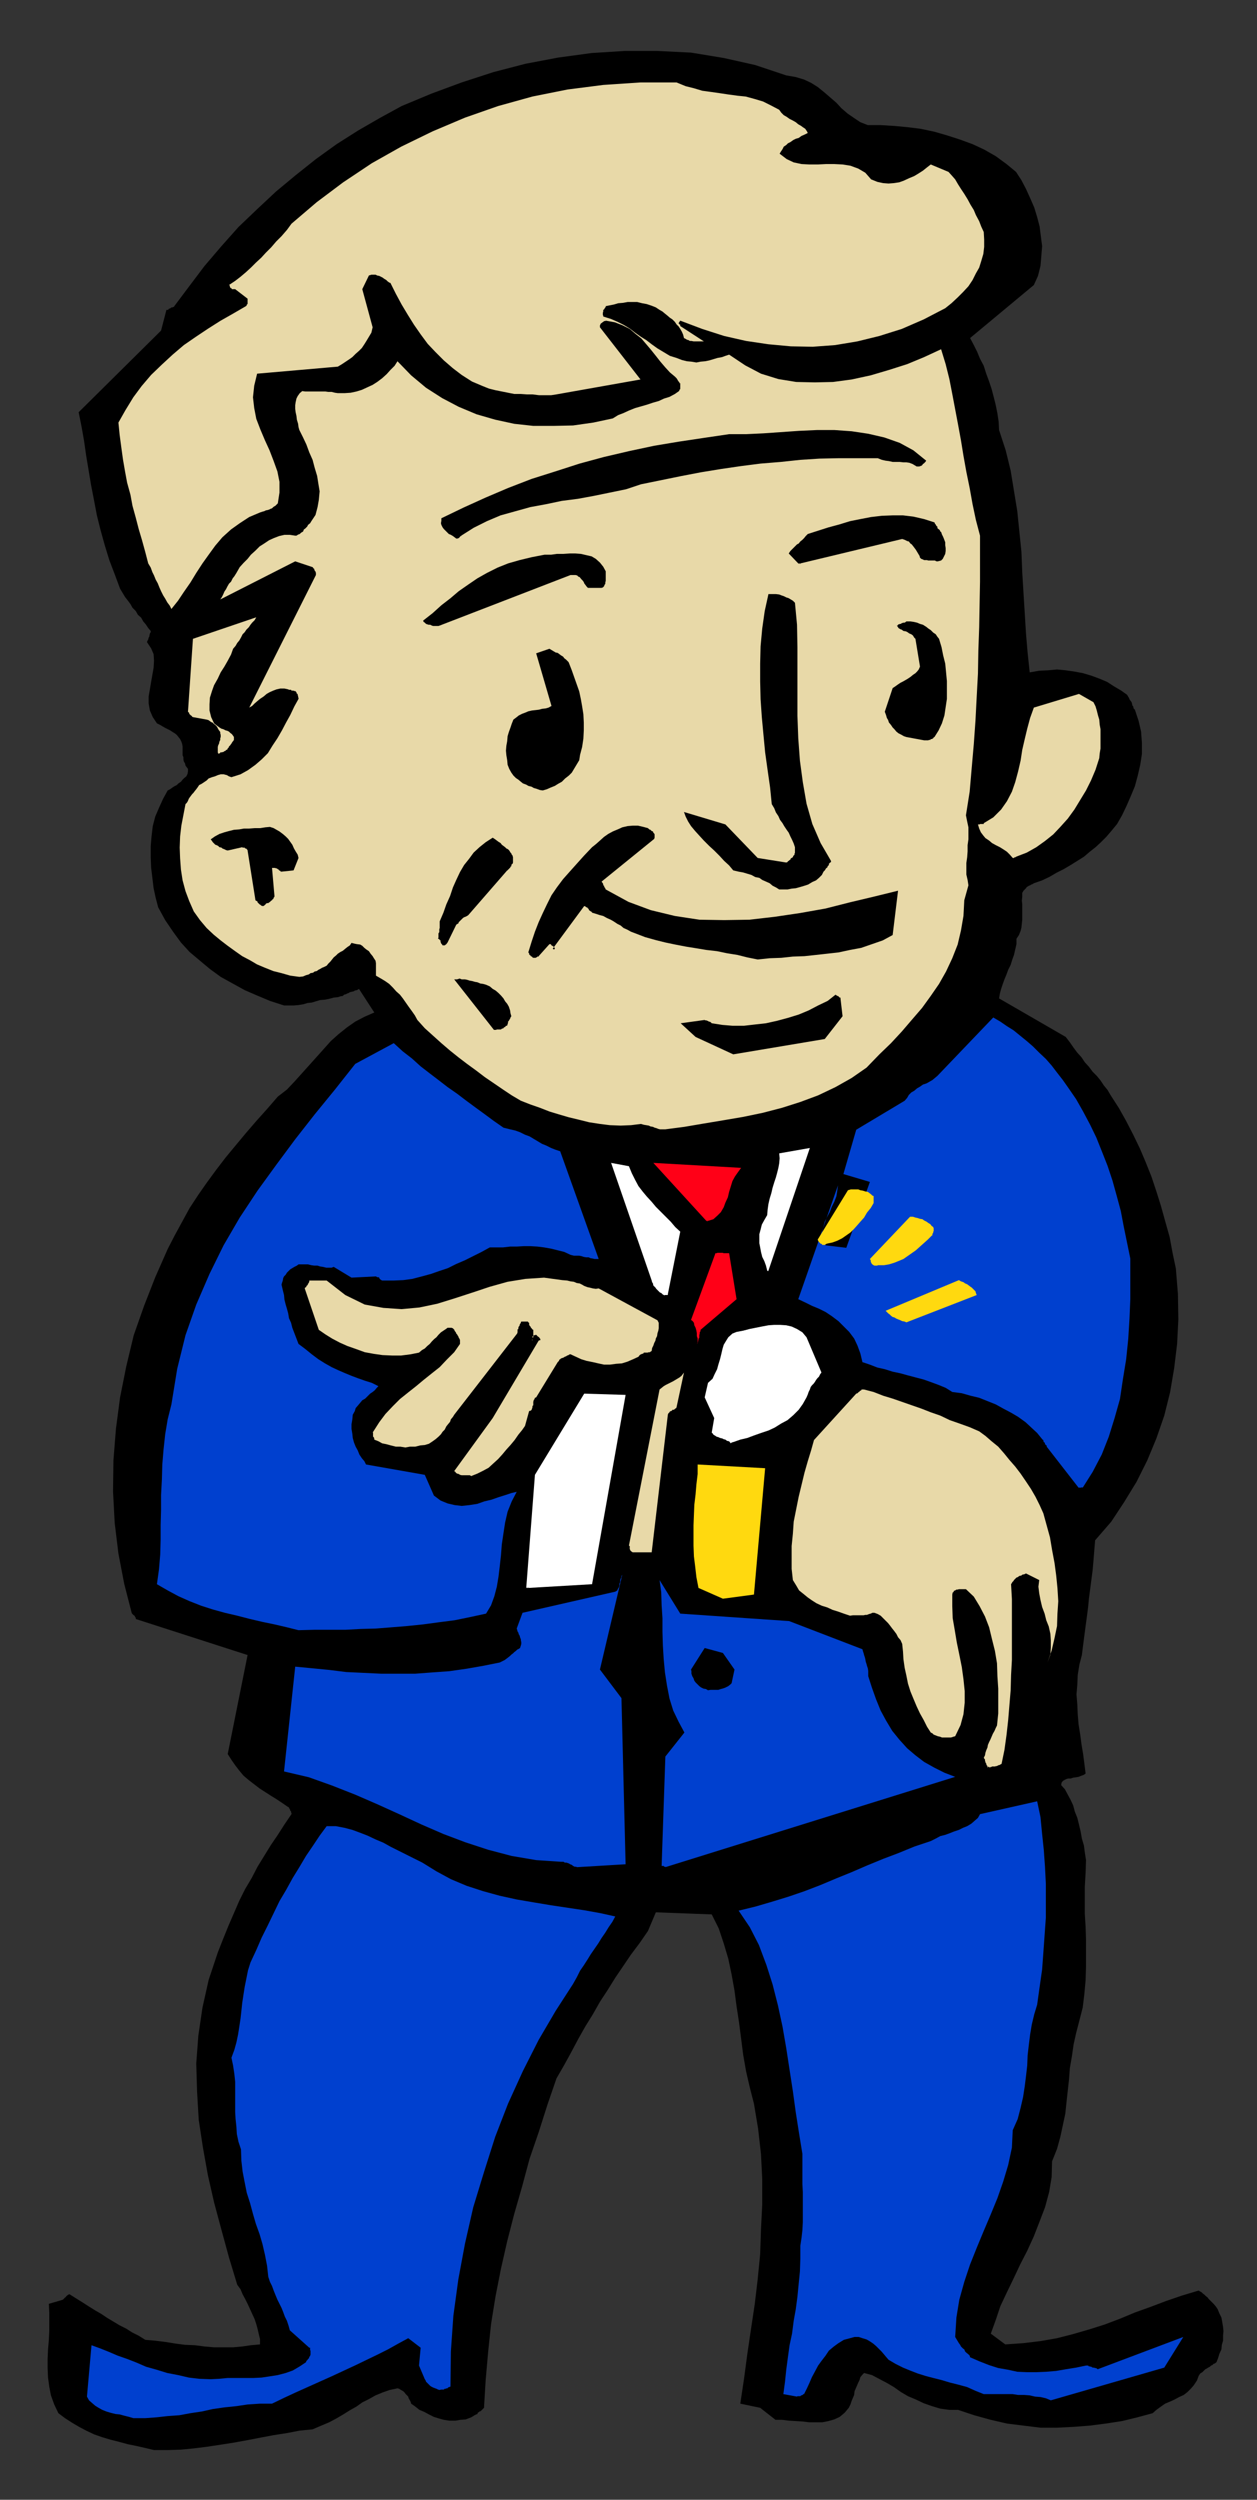
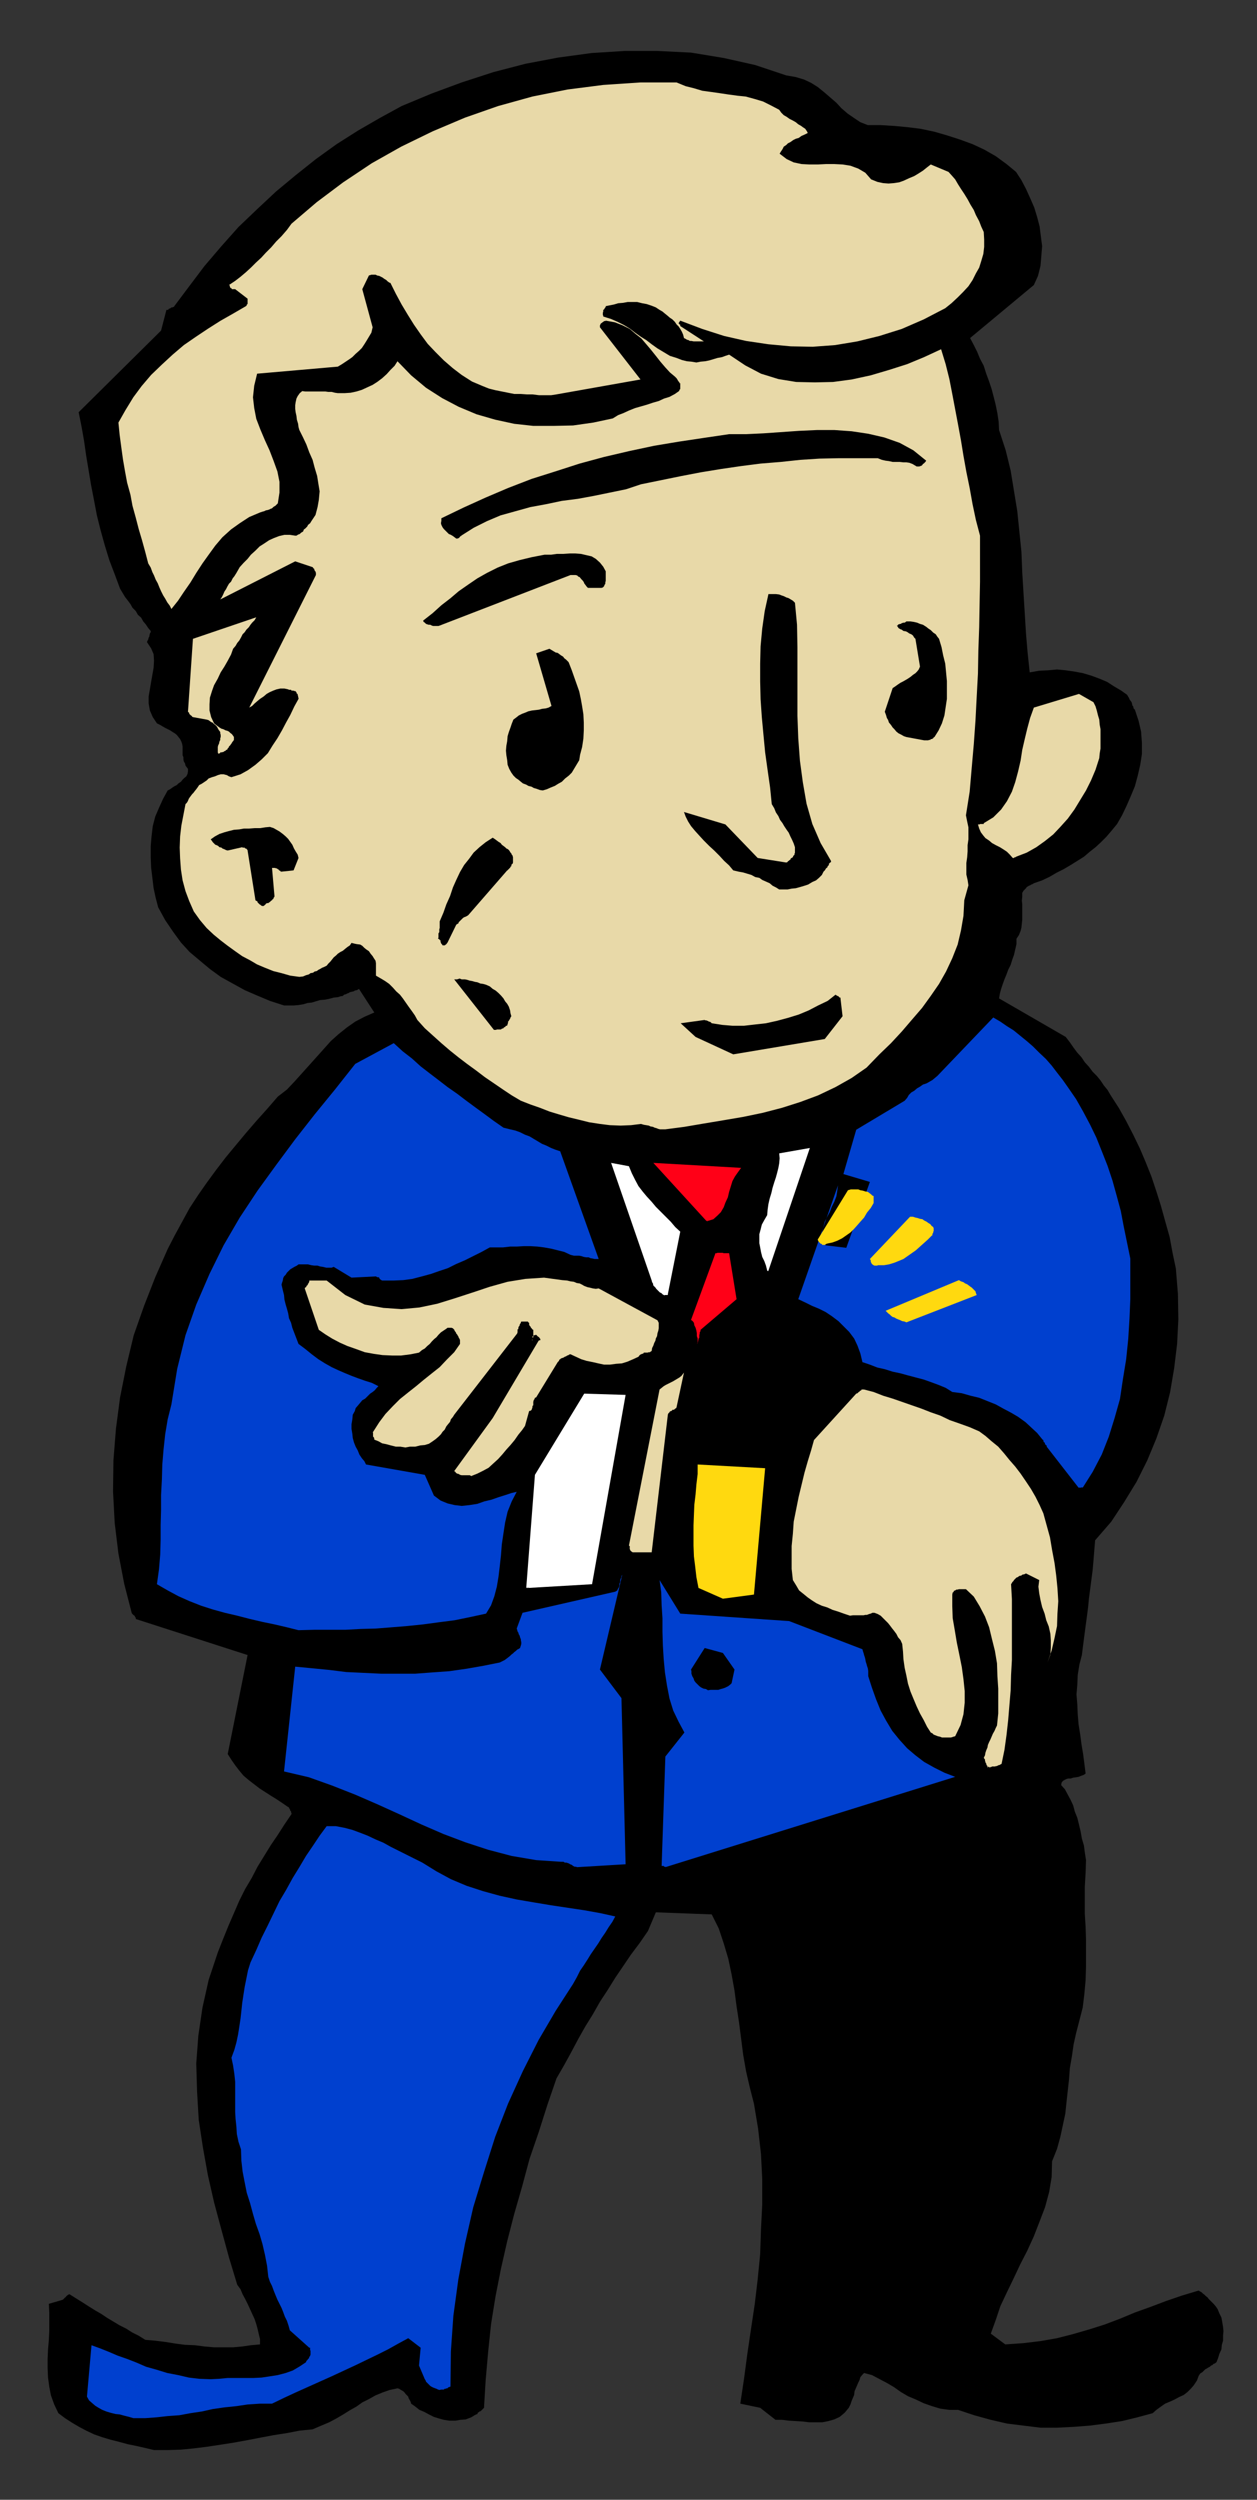
<svg xmlns="http://www.w3.org/2000/svg" xmlns:ns1="http://sodipodi.sourceforge.net/DTD/sodipodi-0.dtd" xmlns:ns2="http://www.inkscape.org/namespaces/inkscape" version="1.0" width="129.808mm" height="257.982mm" id="svg75" ns1:docname="CCM01227.WMF">
  <rect width="100%" height="100%" fill="#333333" stroke="none" />
  <ns1:namedview pagecolor="#ffffff" bordercolor="#666666" borderopacity="1" objecttolerance="10" gridtolerance="10" guidetolerance="10" ns2:pageopacity="0" ns2:pageshadow="2" ns2:window-width="640" ns2:window-height="480" id="namedview77" />
  <defs id="defs3">
    <pattern id="WMFhbasepattern" patternUnits="userSpaceOnUse" width="6" height="6" x="0" y="0" />
  </defs>
  <path style="fill:#000000;fill-rule:evenodd;fill-opacity:1;stroke:none;" d="  M 60.115,955.662   L 65.448,955.662   L 70.619,955.5   L 75.629,955.015   L 80.8,954.369   L 86.133,953.561   L 91.304,952.753   L 96.637,951.783   L 101.646,950.814   L 106.817,949.844   L 111.989,949.036   L 116.998,948.067   L 122.008,947.582   L 125.401,946.128   L 128.472,944.835   L 131.219,943.38   L 133.966,941.765   L 136.552,940.149   L 139.137,938.694   L 141.4,937.078   L 143.985,935.786   L 146.571,934.331   L 149.318,933.2   L 152.065,932.231   L 155.136,931.584   L 155.782,931.746   L 156.267,932.069   L 157.075,932.554   L 157.398,932.715   L 157.883,933.2   L 158.368,933.846   L 158.853,934.331   L 159.337,934.816   L 159.499,935.462   L 159.984,936.27   L 160.307,936.917   L 160.469,937.563   L 162.085,938.694   L 163.701,939.987   L 165.64,940.795   L 167.417,941.765   L 169.357,942.734   L 171.457,943.38   L 173.235,943.865   L 175.336,944.188   L 177.76,944.188   L 179.699,943.865   L 181.8,943.704   L 183.901,942.896   L 184.709,942.411   L 185.193,942.088   L 185.84,941.765   L 186.325,941.603   L 186.486,941.118   L 186.971,940.795   L 187.133,940.633   L 187.617,940.472   L 187.941,940.149   L 188.425,939.664   L 188.587,939.502   L 188.91,939.179   L 189.557,928.352   L 190.526,917.364   L 191.657,906.537   L 193.435,895.549   L 195.536,884.884   L 197.96,874.219   L 200.707,863.553   L 203.777,852.888   L 206.686,842.062   L 210.241,831.72   L 213.635,821.054   L 217.19,810.713   L 220.261,805.38   L 223.008,800.371   L 225.755,795.2   L 228.502,790.352   L 231.411,785.666   L 234.158,780.818   L 237.229,776.132   L 240.137,771.445   L 243.208,766.921   L 246.278,762.396   L 249.672,757.872   L 252.904,753.185   L 255.974,745.914   L 277.79,746.722   L 280.537,752.216   L 282.476,758.033   L 284.254,764.012   L 285.547,770.153   L 286.678,776.455   L 287.486,782.595   L 288.456,788.897   L 289.264,795.2   L 290.072,801.502   L 291.203,807.965   L 292.657,814.268   L 294.273,820.57   L 295.889,830.265   L 297.02,840.284   L 297.505,849.98   L 297.505,859.837   L 297.02,869.532   L 296.697,879.228   L 295.728,889.085   L 294.596,898.619   L 293.142,908.315   L 291.688,918.172   L 290.395,927.867   L 288.94,937.563   L 296.697,939.179   L 302.676,943.865   L 305.262,943.865   L 307.848,944.188   L 310.595,944.35   L 313.18,944.512   L 315.928,944.835   L 318.513,944.835   L 320.937,944.835   L 323.361,944.35   L 325.624,943.704   L 327.724,942.734   L 329.664,941.118   L 331.28,939.179   L 331.926,937.886   L 332.411,936.432   L 332.896,935.301   L 333.38,934.17   L 333.542,932.715   L 334.027,931.584   L 334.512,930.453   L 334.996,929.322   L 335.481,928.352   L 335.804,927.221   L 336.612,926.252   L 337.259,925.605   L 340.329,926.413   L 343.076,927.867   L 346.147,929.483   L 348.894,931.099   L 351.641,933.038   L 354.388,934.654   L 357.459,935.947   L 360.529,937.401   L 363.761,938.533   L 366.993,939.502   L 370.548,939.987   L 373.942,939.987   L 380.244,942.088   L 386.708,943.865   L 393.011,945.32   L 399.475,946.128   L 406.1,946.935   L 412.564,946.935   L 419.028,946.612   L 425.331,946.128   L 431.633,945.32   L 437.935,944.35   L 443.915,942.896   L 449.894,941.28   L 451.348,939.987   L 453.126,938.694   L 454.742,937.563   L 456.681,936.755   L 458.459,935.947   L 460.236,934.978   L 462.014,934.17   L 463.468,933.038   L 464.761,931.746   L 465.892,930.453   L 467.185,928.514   L 467.831,926.736   L 468.478,925.767   L 469.286,925.282   L 469.932,924.636   L 470.417,924.151   L 471.063,923.828   L 471.548,923.504   L 472.195,923.181   L 472.679,922.697   L 473.164,922.535   L 473.649,922.05   L 474.134,921.889   L 474.78,921.404   L 475.427,919.788   L 475.911,918.172   L 476.719,916.394   L 476.881,914.617   L 477.366,913.001   L 477.366,911.062   L 477.527,909.284   L 477.366,907.668   L 477.043,905.729   L 476.719,903.952   L 475.911,902.336   L 475.265,900.72   L 474.619,899.75   L 473.811,898.781   L 473.164,898.134   L 472.518,897.488   L 471.71,896.68   L 471.387,896.195   L 470.579,895.549   L 470.094,895.064   L 469.447,894.579   L 468.963,894.095   L 468.316,893.771   L 467.831,893.448   L 461.367,895.387   L 455.227,897.488   L 449.247,899.75   L 442.945,902.013   L 437.128,904.437   L 431.148,906.699   L 425.008,908.638   L 418.867,910.415   L 412.564,912.031   L 406.1,913.163   L 399.313,913.971   L 392.364,914.455   L 386.708,910.254   L 388.648,904.921   L 390.425,899.589   L 393.011,894.095   L 395.596,888.762   L 398.182,883.268   L 400.929,877.935   L 403.515,872.279   L 405.777,866.462   L 407.878,860.968   L 409.494,854.989   L 410.464,849.172   L 410.625,843.031   L 412.564,838.183   L 413.857,833.497   L 414.827,828.973   L 415.796,824.448   L 416.281,819.762   L 416.766,815.399   L 417.251,811.036   L 417.574,806.673   L 418.382,801.986   L 419.028,797.462   L 419.998,793.099   L 421.129,788.736   L 422.584,783.08   L 423.23,777.748   L 423.715,772.415   L 423.876,767.082   L 423.876,762.073   L 423.876,756.579   L 423.715,751.569   L 423.392,746.398   L 423.392,741.066   L 423.392,736.057   L 423.715,730.562   L 423.876,725.553   L 423.392,722.483   L 423.068,719.897   L 422.26,717.15   L 421.776,714.403   L 421.129,711.656   L 420.483,709.07   L 419.513,706.647   L 418.867,704.223   L 417.897,702.122   L 416.766,700.021   L 415.635,697.921   L 414.18,696.305   L 414.342,695.335   L 414.827,694.689   L 415.635,694.204   L 416.281,693.881   L 416.928,693.719   L 417.897,693.719   L 418.867,693.396   L 419.998,693.234   L 420.968,693.073   L 421.776,692.75   L 423.068,692.265   L 423.715,691.78   L 423.23,687.902   L 422.745,684.185   L 422.099,680.307   L 421.614,676.59   L 420.968,672.55   L 420.644,668.672   L 420.483,664.956   L 420.16,660.916   L 420.483,657.037   L 420.644,653.321   L 421.291,649.281   L 422.26,645.564   L 422.745,641.686   L 423.23,637.97   L 423.715,634.253   L 424.2,630.698   L 424.684,626.981   L 425.008,623.588   L 425.492,619.871   L 425.977,616.154   L 426.462,612.438   L 426.785,608.721   L 427.108,604.681   L 427.432,600.803   L 433.734,593.531   L 438.743,585.937   L 443.591,578.018   L 447.793,569.616   L 451.348,561.051   L 454.419,552.164   L 456.681,543.114   L 458.297,533.58   L 459.428,524.208   L 459.913,514.674   L 459.751,504.817   L 458.943,494.798   L 457.651,488.657   L 456.519,482.517   L 454.742,476.215   L 453.126,470.397   L 451.348,464.742   L 449.409,458.924   L 447.147,453.269   L 444.884,447.936   L 442.299,442.603   L 439.551,437.271   L 436.643,432.1   L 433.411,427.091   L 432.28,425.151   L 430.825,423.374   L 429.532,421.435   L 428.078,419.657   L 426.462,418.041   L 425.008,416.102   L 423.392,414.325   L 422.099,412.386   L 420.483,410.608   L 419.028,408.669   L 417.574,406.568   L 415.958,404.467   L 389.94,389.439   L 390.264,387.5   L 390.748,385.723   L 391.395,383.784   L 392.041,382.006   L 392.849,380.067   L 393.496,378.289   L 394.465,376.35   L 395.112,374.25   L 395.758,372.472   L 396.243,370.371   L 396.728,368.271   L 396.728,366.17   L 397.697,364.716   L 398.344,363.1   L 398.667,361.807   L 398.828,360.191   L 398.99,358.737   L 398.99,357.121   L 398.99,355.666   L 398.99,354.05   L 398.99,352.758   L 398.828,351.303   L 398.99,349.849   L 398.99,348.233   L 399.313,347.748   L 399.475,347.425   L 399.798,347.102   L 400.283,346.617   L 400.444,346.456   L 400.768,345.971   L 401.091,345.809   L 401.576,345.486   L 402.06,345.324   L 402.545,345.001   L 403.03,344.84   L 403.515,344.516   L 406.747,343.385   L 409.494,342.093   L 412.564,340.315   L 415.15,339.022   L 417.897,337.406   L 420.483,335.79   L 423.068,334.175   L 425.331,332.235   L 427.593,330.458   L 429.694,328.519   L 431.795,326.418   L 433.734,324.156   L 435.996,321.409   L 437.935,318.015   L 439.713,314.299   L 441.329,310.582   L 442.945,306.704   L 444.076,302.502   L 445.046,298.301   L 445.692,294.099   L 445.692,289.736   L 445.369,285.373   L 444.399,281.172   L 442.945,276.809   L 442.46,276.324   L 442.299,275.516   L 441.976,275.193   L 441.814,274.385   L 441.652,273.9   L 441.329,273.416   L 441.168,273.254   L 440.844,272.769   L 440.683,272.284   L 440.36,271.8   L 440.198,271.476   L 439.875,270.992   L 437.612,269.376   L 434.865,267.76   L 432.118,265.982   L 429.048,264.689   L 425.977,263.558   L 422.745,262.589   L 419.352,261.942   L 415.958,261.458   L 412.564,261.134   L 409.009,261.458   L 405.616,261.619   L 401.899,262.266   L 401.091,254.671   L 400.444,247.076   L 399.96,239.158   L 399.475,231.24   L 398.99,223.322   L 398.667,215.242   L 397.859,207.324   L 397.051,199.406   L 395.758,191.488   L 394.465,183.57   L 392.526,175.652   L 389.94,167.734   L 389.779,164.502   L 389.294,161.27   L 388.648,158.038   L 387.84,154.806   L 387.032,151.736   L 386.062,148.827   L 384.931,145.757   L 383.961,142.687   L 382.507,139.94   L 381.376,137.193   L 380.083,134.607   L 378.628,131.86   L 403.515,111.176   L 405.131,107.621   L 406.1,103.743   L 406.424,100.026   L 406.747,95.986   L 406.262,92.27   L 405.777,88.391   L 404.808,84.675   L 403.676,80.958   L 402.06,77.241   L 400.444,73.686   L 398.667,70.293   L 396.566,67.061   L 392.849,63.991   L 388.648,60.921   L 384.123,58.335   L 379.598,56.234   L 374.75,54.457   L 369.74,52.841   L 364.731,51.387   L 359.398,50.255   L 354.227,49.609   L 349.056,49.124   L 343.723,48.801   L 338.713,48.801   L 335.804,47.67   L 333.38,46.054   L 330.795,44.277   L 328.371,42.176   L 326.432,40.075   L 324.008,37.974   L 321.745,36.035   L 319.16,33.935   L 316.574,32.319   L 313.827,31.026   L 310.595,30.056   L 306.878,29.41   L 294.758,25.37   L 282.476,22.623   L 269.71,20.522   L 256.621,19.876   L 243.854,19.876   L 230.926,20.684   L 217.837,22.461   L 205.07,24.885   L 192.627,28.117   L 180.184,32.157   L 168.387,36.52   L 156.752,41.368   L 148.187,46.054   L 139.784,50.902   L 131.381,56.234   L 123.301,62.052   L 115.382,68.354   L 107.787,74.656   L 100.353,81.605   L 93.081,88.553   L 86.456,95.986   L 79.83,103.743   L 73.851,111.661   L 68.034,119.417   L 67.872,119.74   L 67.549,119.74   L 67.387,119.902   L 67.064,119.902   L 66.902,119.902   L 66.579,120.225   L 66.418,120.225   L 66.256,120.387   L 65.933,120.387   L 65.771,120.71   L 65.448,120.872   L 64.963,120.872   L 62.862,128.951   L 30.704,160.785   L 31.835,166.441   L 32.805,171.935   L 33.613,177.591   L 34.582,183.408   L 35.552,189.226   L 36.683,195.043   L 37.814,201.022   L 39.269,206.839   L 40.885,212.656   L 42.662,218.474   L 44.763,223.968   L 46.864,229.624   L 47.834,231.24   L 48.803,232.856   L 49.934,234.31   L 50.904,235.603   L 51.712,237.057   L 53.005,238.35   L 53.813,239.804   L 55.106,240.935   L 55.914,242.39   L 56.883,243.521   L 57.853,244.975   L 58.822,246.106   L 58.822,246.591   L 58.499,247.076   L 58.499,247.237   L 58.338,247.722   L 58.338,247.884   L 58.338,248.207   L 58.014,248.692   L 58.014,248.853   L 57.853,249.338   L 57.853,249.5   L 57.53,249.984   L 57.368,250.469   L 58.984,252.893   L 59.954,255.155   L 60.115,257.741   L 59.954,260.488   L 59.469,263.235   L 58.984,265.982   L 58.499,268.891   L 58.014,271.638   L 58.014,274.385   L 58.499,277.132   L 59.63,279.718   L 61.246,282.142   L 62.539,282.788   L 63.347,283.273   L 64.478,283.919   L 65.448,284.404   L 66.418,284.889   L 67.387,285.535   L 68.195,286.02   L 69.003,286.666   L 69.65,287.474   L 70.296,288.282   L 70.781,289.252   L 71.104,290.221   L 71.266,291.191   L 71.266,291.999   L 71.266,292.807   L 71.266,293.776   L 71.266,294.584   L 71.589,295.392   L 71.589,296.2   L 71.75,297.008   L 72.235,297.816   L 72.397,298.624   L 72.882,299.27   L 73.366,299.917   L 73.366,300.886   L 73.205,301.856   L 72.72,302.825   L 71.912,303.472   L 71.266,304.118   L 70.619,304.926   L 69.65,305.573   L 69.003,306.219   L 68.034,306.704   L 67.064,307.35   L 66.418,307.835   L 65.448,308.32   L 63.67,311.551   L 62.054,315.107   L 60.6,318.5   L 59.63,322.217   L 59.146,326.256   L 58.822,330.135   L 58.822,334.336   L 58.984,338.376   L 59.469,342.416   L 59.954,346.456   L 60.762,350.172   L 61.731,353.889   L 64.478,358.898   L 67.549,363.423   L 70.619,367.624   L 74.013,371.341   L 78.053,374.734   L 81.931,377.966   L 86.133,381.036   L 90.819,383.622   L 95.505,386.207   L 100.353,388.308   L 105.363,390.409   L 110.857,392.186   L 112.797,392.186   L 114.736,392.186   L 116.513,392.025   L 118.453,391.702   L 120.069,391.217   L 121.685,391.055   L 123.301,390.57   L 124.917,390.086   L 126.856,389.924   L 128.472,389.601   L 130.249,389.116   L 131.865,388.955   L 132.835,388.631   L 133.805,388.47   L 134.289,387.985   L 134.936,387.823   L 135.582,387.5   L 136.067,387.339   L 136.552,387.015   L 137.198,386.854   L 138.006,386.692   L 138.491,386.369   L 139.299,386.207   L 140.107,385.723   L 146.086,394.933   L 142.369,396.549   L 138.653,398.489   L 135.421,400.751   L 132.189,403.336   L 129.118,406.083   L 126.371,409.154   L 123.624,412.224   L 120.715,415.456   L 117.806,418.688   L 114.897,421.92   L 111.989,424.99   L 108.433,427.737   L 104.232,432.585   L 100.03,437.271   L 95.99,441.957   L 91.95,446.805   L 88.072,451.491   L 84.355,456.339   L 80.8,461.187   L 77.406,466.034   L 74.013,471.205   L 71.104,476.538   L 68.195,481.871   L 65.448,487.203   L 60.6,498.191   L 56.237,509.341   L 52.197,520.815   L 49.288,532.934   L 46.864,545.053   L 45.248,557.335   L 44.278,569.616   L 44.117,581.735   L 44.763,594.016   L 46.218,605.974   L 48.48,617.77   L 51.389,629.082   L 51.55,629.405   L 51.712,629.567   L 52.035,629.89   L 52.197,630.051   L 52.52,630.213   L 52.682,630.536   L 52.682,630.698   L 53.005,631.021   L 53.005,631.183   L 53.005,631.183   L 53.005,631.183   L 53.005,631.506   L 96.637,645.564   L 88.88,684.185   L 90.334,686.447   L 91.789,688.548   L 93.405,690.649   L 95.021,692.588   L 97.121,694.365   L 99.222,695.981   L 101.323,697.597   L 103.585,699.052   L 105.848,700.506   L 107.949,701.799   L 110.373,703.415   L 112.473,704.869   L 112.635,704.869   L 112.635,704.869   L 112.797,705.031   L 112.797,705.354   L 113.12,705.515   L 113.12,705.839   L 113.281,706   L 113.281,706.323   L 113.605,706.485   L 113.605,706.97   L 113.766,707.131   L 113.766,707.616   L 111.019,711.656   L 108.433,715.696   L 105.686,719.736   L 103.101,723.937   L 100.515,728.138   L 98.253,732.501   L 95.667,736.864   L 93.405,741.389   L 91.304,746.237   L 89.203,751.085   L 87.102,756.256   L 85.002,761.588   L 81.446,772.253   L 79.022,783.08   L 77.406,794.068   L 76.598,804.895   L 76.922,815.883   L 77.568,826.872   L 79.184,837.537   L 81.123,848.364   L 83.547,859.029   L 86.456,869.856   L 89.365,880.521   L 92.597,891.186   L 93.889,892.963   L 94.697,894.903   L 95.667,896.68   L 96.637,898.619   L 97.606,900.72   L 98.414,902.497   L 99.384,904.598   L 100.03,906.537   L 100.515,908.315   L 101,910.415   L 101.485,912.355   L 101.485,914.455   L 97.929,914.778   L 94.536,915.263   L 90.981,915.586   L 87.264,915.586   L 83.547,915.586   L 79.83,915.263   L 76.114,914.778   L 72.235,914.617   L 68.518,914.132   L 64.478,913.486   L 60.6,913.001   L 56.722,912.678   L 54.136,911.062   L 51.55,909.769   L 49.288,908.315   L 46.702,907.022   L 44.278,905.568   L 41.854,904.113   L 39.43,902.497   L 37.168,901.205   L 34.582,899.589   L 32.32,898.134   L 29.734,896.518   L 27.149,894.903   L 26.987,894.903   L 26.664,895.064   L 26.179,895.387   L 26.018,895.549   L 25.694,895.872   L 25.694,896.034   L 25.533,896.034   L 25.371,896.195   L 25.048,896.518   L 24.886,896.68   L 24.563,897.003   L 24.078,897.165   L 19.069,898.619   L 19.23,902.013   L 19.23,905.568   L 19.23,909.284   L 19.069,912.678   L 18.746,916.394   L 18.584,920.111   L 18.584,923.666   L 18.746,927.383   L 19.23,930.938   L 19.877,934.331   L 21.17,937.886   L 22.786,941.28   L 25.371,943.219   L 28.118,944.996   L 30.866,946.612   L 33.613,948.067   L 36.683,949.521   L 39.915,950.652   L 43.147,951.622   L 46.379,952.43   L 49.934,953.399   L 53.166,954.046   L 56.722,954.854   L 60.115,955.662   L 60.115,955.662  z " id="path5" />
  <path style="fill:#0040cf;fill-rule:evenodd;fill-opacity:1;stroke:none;" d="  M 52.035,943.219   L 56.722,943.219   L 61.085,942.896   L 65.448,942.411   L 69.973,942.088   L 74.336,941.28   L 78.699,940.633   L 83.062,939.664   L 87.587,939.017   L 92.273,938.533   L 96.637,937.886   L 101.485,937.563   L 106.171,937.563   L 110.857,935.301   L 115.382,933.2   L 120.069,931.099   L 124.755,928.999   L 129.441,926.898   L 133.966,924.797   L 138.491,922.697   L 142.854,920.596   L 147.217,918.495   L 151.419,916.394   L 155.459,914.132   L 159.337,912.031   L 164.185,915.748   L 163.539,922.697   L 165.801,928.029   L 166.125,928.514   L 166.286,928.999   L 166.771,929.483   L 166.933,929.645   L 167.417,930.13   L 167.902,930.615   L 168.387,930.938   L 169.033,931.261   L 169.841,931.584   L 170.326,931.746   L 170.973,932.069   L 171.619,932.231   L 172.104,932.069   L 172.589,932.069   L 172.75,932.069   L 173.235,932.069   L 173.558,931.746   L 174.043,931.746   L 174.205,931.584   L 174.689,931.584   L 174.851,931.261   L 175.336,931.099   L 175.659,930.938   L 175.821,930.938   L 175.982,917.202   L 176.952,903.305   L 178.891,889.085   L 181.477,875.188   L 184.709,860.968   L 188.91,847.233   L 193.273,833.497   L 198.283,820.57   L 204.101,807.804   L 210.241,795.684   L 216.867,784.373   L 223.654,773.869   L 225.109,771.284   L 226.401,768.698   L 227.856,766.598   L 229.31,764.335   L 230.603,762.235   L 232.057,760.134   L 233.512,758.033   L 234.805,755.932   L 236.259,753.832   L 237.552,751.731   L 239.006,749.63   L 240.137,747.53   L 234.32,746.237   L 228.017,745.106   L 221.553,744.136   L 215.089,743.167   L 208.302,742.035   L 201.677,740.904   L 195.051,739.45   L 188.587,737.672   L 182.123,735.572   L 175.982,732.986   L 170.326,729.916   L 164.832,726.523   L 161.6,724.907   L 158.691,723.452   L 155.459,721.836   L 152.55,720.382   L 149.641,718.766   L 146.571,717.473   L 143.501,716.019   L 140.592,714.888   L 137.521,713.757   L 134.451,712.949   L 131.057,712.302   L 127.502,712.302   L 124.755,716.019   L 122.169,719.897   L 119.422,723.937   L 116.837,728.3   L 114.251,732.501   L 111.665,737.188   L 109.08,741.551   L 106.817,746.237   L 104.555,750.923   L 102.131,755.771   L 100.03,760.619   L 97.768,765.466   L 96.798,768.537   L 96.152,771.769   L 95.505,775   L 95.021,778.071   L 94.536,781.303   L 94.213,784.373   L 93.889,787.282   L 93.405,790.513   L 92.92,793.584   L 92.273,796.654   L 91.465,799.563   L 90.334,802.633   L 90.981,805.703   L 91.465,808.935   L 91.789,812.005   L 91.789,814.914   L 91.789,817.984   L 91.789,820.731   L 91.789,823.802   L 91.95,826.549   L 92.273,829.619   L 92.435,832.366   L 93.081,835.436   L 94.051,838.345   L 94.213,842.87   L 94.697,847.071   L 95.505,851.272   L 96.313,855.312   L 97.606,859.352   L 98.737,863.553   L 99.869,867.432   L 101.323,871.472   L 102.454,875.35   L 103.424,879.551   L 104.232,883.753   L 104.717,888.116   L 105.363,890.055   L 106.171,891.671   L 106.817,893.448   L 107.464,895.064   L 108.272,897.003   L 109.08,898.619   L 109.888,900.235   L 110.534,901.851   L 111.181,903.629   L 111.989,905.244   L 112.635,907.184   L 113.12,908.961   L 120.715,915.748   L 121.038,915.748   L 121.038,916.071   L 121.038,916.233   L 121.038,916.394   L 121.038,916.718   L 121.2,916.879   L 121.2,917.202   L 121.2,917.364   L 121.2,917.687   L 121.2,917.849   L 121.2,918.172   L 121.2,918.334   L 121.2,918.495   L 121.038,918.818   L 121.038,918.98   L 120.715,919.303   L 120.715,919.465   L 120.553,919.788   L 120.553,919.949   L 120.23,920.111   L 120.069,920.434   L 119.907,920.596   L 119.584,920.919   L 119.422,921.404   L 116.998,923.02   L 114.251,924.636   L 111.504,925.605   L 108.433,926.413   L 105.363,926.898   L 102.131,927.383   L 98.899,927.544   L 95.505,927.544   L 92.273,927.544   L 88.88,927.544   L 85.486,927.867   L 82.254,928.029   L 77.73,927.867   L 73.69,927.383   L 69.488,926.413   L 65.286,925.605   L 61.085,924.312   L 57.045,923.181   L 53.328,921.565   L 49.611,920.111   L 45.894,918.818   L 42.501,917.364   L 39.269,916.071   L 35.714,914.778   L 33.936,934.816   L 34.744,936.27   L 36.037,937.401   L 37.168,938.371   L 38.461,939.179   L 39.915,939.987   L 41.531,940.633   L 43.147,941.118   L 45.086,941.603   L 46.702,941.765   L 48.48,942.249   L 50.419,942.734   L 52.035,943.219   L 52.035,943.219  z " id="path7" />
-   <path style="fill:#0040cf;fill-rule:evenodd;fill-opacity:1;stroke:none;" d="  M 410.14,936.27   L 454.419,923.504   L 461.852,911.547   L 428.401,924.151   L 428.078,923.828   L 427.593,923.666   L 427.432,923.666   L 426.947,923.504   L 426.785,923.504   L 426.462,923.504   L 425.977,923.181   L 425.816,923.181   L 425.331,923.02   L 425.008,923.02   L 424.684,922.697   L 423.876,922.697   L 419.998,923.504   L 415.958,924.151   L 412.241,924.797   L 408.363,925.12   L 404.646,925.282   L 400.768,925.282   L 397.051,925.12   L 393.334,924.312   L 389.617,923.666   L 386.062,922.535   L 382.345,921.081   L 378.628,919.465   L 378.467,918.818   L 377.982,918.334   L 377.174,917.687   L 376.689,917.202   L 376.366,916.394   L 375.881,916.071   L 375.073,915.263   L 374.75,914.617   L 374.265,913.971   L 373.78,913.163   L 373.296,912.355   L 372.811,911.547   L 373.296,903.952   L 374.427,897.003   L 376.366,890.055   L 378.628,883.268   L 381.214,876.804   L 383.961,870.179   L 386.708,863.715   L 389.294,857.413   L 391.556,850.949   L 393.496,844.485   L 394.95,837.699   L 395.273,830.912   L 397.212,826.549   L 398.344,822.186   L 399.313,817.984   L 399.96,813.783   L 400.444,809.905   L 400.929,805.703   L 401.091,801.663   L 401.576,797.462   L 402.06,793.584   L 402.707,789.705   L 403.676,785.666   L 404.808,781.949   L 405.777,775   L 406.747,768.214   L 407.232,761.588   L 407.716,754.801   L 408.201,748.014   L 408.201,741.551   L 408.201,734.764   L 407.878,728.3   L 407.393,721.513   L 406.747,715.373   L 406.1,708.747   L 404.808,702.607   L 382.507,707.616   L 381.699,709.07   L 380.406,710.202   L 379.113,711.333   L 377.497,712.302   L 375.881,712.949   L 374.265,713.757   L 372.326,714.403   L 370.71,715.049   L 368.932,715.696   L 366.993,716.181   L 365.216,717.15   L 363.276,718.12   L 356.974,720.22   L 350.672,722.806   L 344.692,725.068   L 338.39,727.654   L 332.411,730.239   L 326.432,732.663   L 320.291,735.249   L 313.988,737.672   L 307.848,739.773   L 301.545,741.712   L 294.92,743.651   L 288.294,745.267   L 292.657,751.731   L 296.212,758.68   L 299.121,766.436   L 301.545,774.031   L 303.646,782.272   L 305.424,790.513   L 306.878,798.916   L 308.171,807.319   L 309.464,815.722   L 310.595,823.963   L 311.888,832.204   L 313.18,840.122   L 313.18,843.031   L 313.18,846.101   L 313.18,849.172   L 313.18,851.919   L 313.342,854.989   L 313.342,857.898   L 313.342,860.645   L 313.342,863.715   L 313.342,866.785   L 313.18,869.856   L 312.857,872.764   L 312.372,875.996   L 312.372,881.006   L 312.211,886.015   L 311.726,890.863   L 311.241,895.872   L 310.595,900.72   L 309.787,905.244   L 309.14,910.254   L 308.171,914.778   L 307.524,919.465   L 306.878,924.312   L 306.393,928.999   L 305.747,933.846   L 311.08,934.816   L 311.241,934.654   L 311.564,934.654   L 311.726,934.654   L 311.888,934.654   L 312.211,934.654   L 312.372,934.654   L 312.696,934.331   L 312.857,934.331   L 313.18,934.17   L 313.342,934.17   L 313.504,933.846   L 313.827,933.846   L 314.958,931.584   L 315.928,929.483   L 316.897,927.221   L 318.028,925.12   L 319.321,922.697   L 320.614,920.919   L 322.23,918.818   L 323.523,916.879   L 325.462,915.263   L 327.24,913.971   L 329.34,912.678   L 331.764,912.031   L 333.542,911.547   L 335.158,911.547   L 336.612,912.031   L 338.228,912.516   L 339.36,913.163   L 340.814,914.132   L 341.945,915.102   L 342.915,916.071   L 344.046,917.202   L 345.016,918.334   L 345.824,919.303   L 346.793,920.434   L 349.54,922.05   L 352.449,923.504   L 355.196,924.636   L 358.105,925.767   L 361.176,926.736   L 364.246,927.544   L 367.478,928.352   L 370.71,929.322   L 373.942,930.13   L 377.497,931.099   L 380.729,932.554   L 383.961,933.846   L 386.224,933.846   L 388.648,933.846   L 390.91,933.846   L 393.011,933.846   L 395.273,933.846   L 397.374,934.17   L 399.798,934.17   L 401.899,934.331   L 404,934.816   L 406.1,934.978   L 408.201,935.462   L 410.14,936.27   L 410.14,936.27  z " id="path9" />
  <path style="fill:#0040cf;fill-rule:evenodd;fill-opacity:1;stroke:none;" d="  M 225.27,728.3   L 244.177,727.169   L 242.561,662.37   L 234.158,651.22   L 242.885,614.215   L 242.723,614.539   L 242.561,614.7   L 242.561,615.185   L 242.238,615.831   L 242.077,616.316   L 242.077,617.124   L 241.753,617.77   L 241.753,618.417   L 241.592,619.063   L 241.107,619.871   L 240.945,620.356   L 240.137,620.841   L 203.939,629.082   L 201.677,635.222   L 201.838,635.707   L 202,636.354   L 202.323,636.838   L 202.485,637.485   L 202.808,637.97   L 202.969,638.616   L 203.293,639.424   L 203.293,639.747   L 203.454,640.555   L 203.454,641.201   L 203.293,641.848   L 202.969,642.817   L 202.485,643.14   L 201.838,643.464   L 201.353,643.948   L 200.707,644.433   L 200.222,644.918   L 199.576,645.403   L 199.091,645.888   L 198.283,646.534   L 197.637,647.019   L 196.99,647.504   L 196.021,647.988   L 195.051,648.473   L 188.587,649.766   L 182.123,650.897   L 175.336,651.867   L 168.549,652.351   L 162.085,652.836   L 155.459,652.836   L 148.672,652.836   L 141.885,652.513   L 135.097,652.19   L 128.633,651.382   L 122.008,650.735   L 115.221,650.089   L 110.857,690.972   L 120.553,693.234   L 129.603,696.466   L 138.653,700.021   L 147.217,703.738   L 155.782,707.616   L 164.509,711.656   L 173.073,715.373   L 181.638,718.604   L 190.526,721.513   L 199.737,723.937   L 209.272,725.553   L 218.968,726.199   L 219.937,726.199   L 220.422,726.523   L 221.069,726.523   L 221.553,726.684   L 222.038,726.846   L 222.523,727.169   L 223.008,727.33   L 223.493,727.654   L 223.654,727.815   L 224.301,728.138   L 224.785,728.138   L 225.27,728.3   L 225.27,728.3  z " id="path11" />
  <path style="fill:#0040cf;fill-rule:evenodd;fill-opacity:1;stroke:none;" d="  M 259.691,728.3   L 372.811,693.073   L 368.609,691.457   L 364.731,689.518   L 360.691,687.255   L 357.297,684.67   L 354.065,681.923   L 350.995,678.529   L 348.248,675.136   L 345.824,671.096   L 343.723,667.218   L 341.945,662.855   L 340.329,658.33   L 338.875,653.806   L 338.875,652.513   L 338.875,651.705   L 338.713,650.735   L 338.39,649.766   L 338.228,649.119   L 337.905,648.15   L 337.744,647.18   L 337.582,646.534   L 337.259,645.564   L 337.097,644.918   L 336.774,643.948   L 336.612,643.302   L 308.009,632.314   L 265.509,629.405   L 257.429,616.316   L 258.075,621.002   L 258.237,626.173   L 258.56,631.183   L 258.56,636.515   L 258.721,641.848   L 259.045,647.18   L 259.529,652.351   L 260.337,657.522   L 261.307,662.532   L 262.761,667.218   L 264.862,671.581   L 267.125,675.782   L 259.691,685.155   L 258.237,727.815   L 258.56,727.815   L 258.56,727.815   L 258.56,727.815   L 258.721,727.815   L 259.045,727.815   L 259.206,728.138   L 259.206,728.138   L 259.529,728.138   L 259.691,728.138   L 259.691,728.138   L 259.691,728.138   L 259.691,728.3   L 259.691,728.3  z " id="path13" />
  <path style="fill:#e8d9a8;fill-rule:evenodd;fill-opacity:1;stroke:none;" d="  M 386.708,689.356   L 387.193,689.033   L 387.516,689.033   L 387.84,689.033   L 388.163,689.033   L 388.324,689.033   L 388.809,688.871   L 389.132,688.871   L 389.617,688.548   L 389.779,688.548   L 390.264,688.387   L 390.748,688.063   L 390.91,688.063   L 392.041,682.569   L 392.849,676.752   L 393.496,670.934   L 393.98,665.117   L 394.465,659.3   L 394.627,653.321   L 394.95,647.504   L 394.95,641.363   L 394.95,635.707   L 394.95,629.567   L 394.95,623.749   L 394.627,617.932   L 394.95,617.447   L 395.112,617.124   L 395.596,616.639   L 395.758,616.316   L 396.243,615.831   L 396.728,615.346   L 397.212,615.185   L 397.859,614.7   L 398.667,614.539   L 398.99,614.215   L 399.798,614.054   L 400.444,613.731   L 405.616,616.316   L 405.292,618.902   L 405.616,621.487   L 406.1,624.072   L 406.747,626.82   L 407.716,629.405   L 408.363,631.991   L 409.332,634.414   L 409.979,637.323   L 410.14,639.747   L 410.14,642.656   L 409.979,645.403   L 408.848,648.473   L 410.464,643.787   L 411.595,638.939   L 412.564,634.253   L 412.726,629.405   L 413.049,624.557   L 412.726,619.386   L 412.241,614.539   L 411.595,609.691   L 410.625,604.52   L 409.817,599.672   L 408.524,594.986   L 407.232,590.3   L 405.777,587.068   L 404.161,583.836   L 402.384,580.766   L 400.444,577.857   L 398.344,574.787   L 396.243,572.04   L 393.98,569.454   L 391.88,566.869   L 389.617,564.283   L 387.032,562.182   L 384.608,560.082   L 382.184,558.304   L 378.467,556.688   L 374.427,555.234   L 370.71,553.941   L 366.993,552.164   L 363.276,550.871   L 359.56,549.416   L 355.843,548.124   L 352.126,546.831   L 348.409,545.538   L 344.692,544.407   L 340.976,542.953   L 337.259,541.983   L 337.097,541.983   L 336.774,541.983   L 336.612,541.983   L 336.289,541.983   L 336.128,542.306   L 335.804,542.468   L 335.643,542.468   L 335.481,542.791   L 335.158,542.953   L 334.996,543.114   L 334.673,543.438   L 334.188,543.599   L 317.705,561.698   L 316.574,565.737   L 315.281,569.939   L 313.988,574.463   L 312.857,579.15   L 311.726,583.836   L 310.756,588.684   L 309.787,593.531   L 309.464,598.218   L 308.979,603.065   L 308.979,607.59   L 308.979,611.953   L 309.464,616.316   L 310.756,618.417   L 311.888,620.356   L 313.504,621.649   L 315.281,623.103   L 316.897,624.234   L 318.675,625.365   L 320.776,626.335   L 322.876,626.981   L 324.977,627.951   L 327.078,628.597   L 329.34,629.405   L 331.764,630.213   L 332.896,630.051   L 333.865,630.051   L 334.673,630.051   L 335.481,630.051   L 336.128,630.051   L 337.097,630.051   L 337.744,629.89   L 338.39,629.89   L 339.198,629.567   L 339.844,629.405   L 340.491,629.082   L 341.299,629.082   L 342.592,629.567   L 343.723,630.213   L 344.692,631.183   L 345.662,632.152   L 346.632,633.122   L 347.278,633.93   L 348.248,635.222   L 348.894,636.03   L 349.864,637.323   L 350.51,638.616   L 351.48,639.747   L 352.126,641.201   L 352.449,644.272   L 352.611,647.18   L 353.096,650.574   L 353.742,653.482   L 354.388,656.714   L 355.358,659.785   L 356.489,662.532   L 357.782,665.602   L 359.075,668.349   L 360.529,670.934   L 361.822,673.52   L 363.276,675.782   L 363.923,676.105   L 364.408,676.59   L 365.216,676.913   L 366.024,677.237   L 366.832,677.398   L 367.64,677.721   L 368.609,677.721   L 369.256,677.721   L 370.225,677.721   L 371.195,677.721   L 372.164,677.398   L 372.811,677.237   L 374.912,672.874   L 376.043,668.672   L 376.528,664.148   L 376.528,659.623   L 376.043,654.937   L 375.396,650.251   L 374.427,645.403   L 373.457,640.717   L 372.649,635.869   L 371.841,631.183   L 371.68,626.496   L 371.68,621.972   L 371.841,621.164   L 372.164,621.002   L 372.326,620.517   L 372.811,620.356   L 373.296,620.033   L 373.78,620.033   L 374.265,619.871   L 374.912,619.871   L 375.396,619.871   L 376.043,619.871   L 376.528,619.871   L 377.012,619.871   L 380.083,622.78   L 382.345,626.496   L 384.446,630.536   L 386.062,634.738   L 387.193,639.424   L 388.324,643.948   L 389.132,648.796   L 389.294,653.806   L 389.617,658.653   L 389.617,663.501   L 389.617,668.349   L 389.132,673.035   L 388.648,674.005   L 388.163,675.136   L 387.516,676.267   L 387.032,677.398   L 386.547,678.529   L 386.062,679.499   L 385.577,680.63   L 385.416,681.6   L 384.931,682.731   L 384.608,683.7   L 384.446,684.67   L 383.961,685.639   L 384.123,685.801   L 384.123,685.963   L 384.446,686.286   L 384.446,686.447   L 384.446,686.771   L 384.608,687.255   L 384.608,687.417   L 384.931,687.902   L 384.931,688.063   L 385.092,688.548   L 385.416,688.871   L 385.416,689.356   L 385.577,689.356   L 385.577,689.033   L 385.577,689.356   L 385.9,689.033   L 386.062,689.356   L 386.224,689.356   L 386.224,689.356   L 386.547,689.356   L 386.708,689.033   L 386.708,689.356   L 386.708,689.033   L 386.708,689.356   L 386.708,689.356  z " id="path15" />
  <path style="fill:#000000;fill-rule:evenodd;fill-opacity:1;stroke:none;" d="  M 276.336,659.3   L 277.305,659.138   L 278.113,659.138   L 278.76,659.138   L 279.729,659.138   L 280.376,659.138   L 281.345,658.815   L 281.992,658.653   L 282.961,658.33   L 283.608,658.007   L 284.254,657.684   L 285.062,657.037   L 285.547,656.553   L 286.678,651.22   L 282.153,644.756   L 275.043,642.817   L 269.71,651.22   L 269.872,651.867   L 269.872,652.836   L 270.195,653.806   L 270.68,654.614   L 271.003,655.583   L 271.488,656.23   L 272.296,657.037   L 272.942,657.684   L 273.588,658.169   L 274.558,658.653   L 275.528,658.815   L 276.336,659.3   L 276.336,659.3  z " id="path17" />
  <path style="fill:#0040cf;fill-rule:evenodd;fill-opacity:1;stroke:none;" d="  M 116.513,635.869   L 122.654,635.707   L 128.633,635.707   L 134.774,635.707   L 140.753,635.384   L 146.733,635.222   L 152.873,634.738   L 158.853,634.253   L 165.155,633.606   L 171.134,632.799   L 177.437,631.991   L 183.739,630.698   L 189.718,629.405   L 191.657,626.173   L 192.95,622.618   L 193.92,618.902   L 194.566,615.023   L 195.051,610.983   L 195.536,606.62   L 195.859,602.419   L 196.505,598.056   L 197.152,593.855   L 198.121,589.653   L 199.737,585.613   L 201.677,581.897   L 199.576,582.381   L 197.152,583.189   L 194.566,583.997   L 191.819,584.967   L 189.072,585.613   L 186.325,586.583   L 183.254,587.068   L 180.184,587.391   L 177.437,587.068   L 174.689,586.421   L 171.942,585.29   L 169.357,583.351   L 165.801,575.271   L 142.854,571.232   L 142.208,569.939   L 141.238,568.808   L 140.269,567.353   L 139.622,565.737   L 138.814,564.283   L 138.168,562.667   L 137.683,560.89   L 137.521,559.274   L 137.198,557.335   L 137.198,555.557   L 137.521,553.618   L 137.683,551.84   L 138.491,550.386   L 138.814,549.255   L 139.784,548.124   L 140.592,547.154   L 141.4,546.185   L 142.531,545.538   L 143.501,544.569   L 144.47,543.599   L 145.44,542.953   L 146.248,542.306   L 147.056,541.337   L 147.702,540.69   L 145.117,539.398   L 142.531,538.59   L 139.784,537.62   L 137.198,536.651   L 134.451,535.519   L 131.865,534.388   L 129.441,533.257   L 126.856,531.803   L 124.27,530.187   L 121.685,528.248   L 119.099,526.147   L 116.513,524.208   L 115.705,522.107   L 114.897,520.007   L 114.089,517.906   L 113.605,515.967   L 112.797,514.189   L 112.473,512.25   L 111.989,510.473   L 111.504,508.857   L 111.019,506.918   L 110.857,505.14   L 110.373,503.201   L 109.888,501.1   L 110.049,500.454   L 110.373,499.484   L 110.534,498.515   L 110.857,497.868   L 111.504,497.222   L 111.989,496.414   L 112.635,495.768   L 113.281,495.121   L 114.089,494.636   L 114.897,494.152   L 115.867,493.667   L 116.513,493.182   L 117.968,493.182   L 119.099,493.182   L 120.23,493.182   L 121.523,493.505   L 122.654,493.667   L 123.947,493.667   L 124.917,493.99   L 126.048,494.152   L 127.341,494.475   L 128.472,494.475   L 129.441,494.475   L 130.249,494.152   L 137.198,498.353   L 146.733,497.868   L 147.217,498.191   L 147.541,498.191   L 147.702,498.191   L 148.025,498.353   L 148.025,498.515   L 148.187,498.838   L 148.349,498.838   L 148.349,498.999   L 148.833,499.323   L 149.157,499.484   L 149.318,499.484   L 149.803,499.484   L 153.681,499.484   L 157.398,499.323   L 160.953,498.838   L 164.67,497.868   L 168.225,496.899   L 171.457,495.768   L 174.851,494.636   L 178.083,493.021   L 181.477,491.566   L 184.709,489.95   L 187.941,488.334   L 191.173,486.557   L 193.758,486.557   L 196.344,486.557   L 199.091,486.234   L 201.677,486.234   L 204.424,486.072   L 207.009,486.072   L 209.757,486.234   L 212.342,486.557   L 215.089,487.042   L 217.675,487.688   L 220.261,488.334   L 222.685,489.465   L 223.977,489.789   L 225.109,489.789   L 226.078,489.789   L 226.886,489.95   L 227.856,490.273   L 228.825,490.435   L 229.795,490.435   L 230.441,490.758   L 231.411,490.92   L 232.057,491.081   L 233.027,491.081   L 233.673,491.081   L 218.645,449.067   L 216.705,448.421   L 215.089,447.774   L 213.15,446.805   L 211.534,446.159   L 209.918,445.189   L 208.302,444.219   L 206.686,443.25   L 204.909,442.603   L 202.969,441.634   L 201.192,440.988   L 199.091,440.503   L 196.505,439.856   L 192.789,437.271   L 189.072,434.524   L 185.517,431.938   L 181.8,429.191   L 178.406,426.606   L 174.689,424.02   L 171.134,421.273   L 167.741,418.688   L 164.185,415.941   L 160.792,412.87   L 157.237,410.123   L 153.681,406.891   L 138.653,414.971   L 130.734,424.99   L 122.816,434.685   L 115.221,444.381   L 107.787,454.4   L 100.515,464.419   L 93.566,474.922   L 87.264,485.749   L 81.77,496.899   L 76.598,508.857   L 72.397,520.815   L 69.165,533.904   L 66.902,547.801   L 65.448,553.618   L 64.478,559.435   L 63.832,565.414   L 63.347,571.232   L 63.186,577.049   L 62.862,583.189   L 62.862,589.007   L 62.701,594.824   L 62.701,600.48   L 62.539,606.297   L 62.054,612.115   L 61.246,617.932   L 65.448,620.356   L 69.65,622.618   L 74.013,624.557   L 78.538,626.335   L 83.062,627.789   L 87.749,629.082   L 92.597,630.213   L 97.606,631.506   L 102.454,632.637   L 107.141,633.606   L 111.989,634.738   L 116.513,635.869   L 116.513,635.869  z " id="path19" />
  <path style="fill:#ffd90f;fill-rule:evenodd;fill-opacity:1;stroke:none;" d="  M 282.153,623.588   L 294.273,621.972   L 298.636,572.686   L 272.296,571.232   L 272.296,574.948   L 271.811,578.988   L 271.488,582.866   L 271.003,586.906   L 270.841,590.784   L 270.68,594.986   L 270.68,598.864   L 270.68,602.904   L 270.841,607.105   L 271.326,610.983   L 271.811,615.185   L 272.619,619.386   L 282.153,623.588   L 282.153,623.588  z " id="path21" />
  <path style="fill:#ffffff;fill-rule:evenodd;fill-opacity:1;stroke:none;" d="  M 206.201,619.386   L 231.088,617.932   L 244.177,544.084   L 228.017,543.599   L 208.787,575.271   L 205.393,619.386   L 205.555,619.386   L 205.555,619.063   L 205.555,619.386   L 205.717,619.063   L 205.717,619.386   L 206.04,619.386   L 206.04,619.386   L 206.04,619.386   L 206.201,619.063   L 206.201,619.386   L 206.201,619.063   L 206.201,619.386   L 206.201,619.386  z " id="path23" />
  <path style="fill:#e8d9a8;fill-rule:evenodd;fill-opacity:1;stroke:none;" d="  M 247.571,605.489   L 254.358,605.489   L 260.661,551.84   L 260.822,551.356   L 261.145,551.032   L 261.307,550.871   L 261.469,550.548   L 261.953,550.386   L 262.276,550.224   L 262.438,549.901   L 262.923,549.901   L 263.246,549.74   L 263.569,549.416   L 263.892,549.255   L 264.054,548.932   L 266.963,535.358   L 266.478,536.004   L 265.993,536.651   L 265.185,537.297   L 264.377,537.782   L 263.569,538.267   L 262.761,538.751   L 261.792,539.236   L 260.822,539.721   L 259.853,540.206   L 259.045,540.69   L 258.237,541.337   L 257.429,541.983   L 245.47,602.904   L 245.793,603.065   L 245.793,603.389   L 245.793,603.55   L 245.793,604.035   L 245.793,604.197   L 245.955,604.52   L 245.955,604.681   L 246.278,605.005   L 246.44,605.166   L 246.925,605.489   L 247.086,605.489   L 247.571,605.489   L 247.571,605.489  z " id="path25" />
  <path style="fill:#0040cf;fill-rule:evenodd;fill-opacity:1;stroke:none;" d="  M 422.584,580.281   L 426.462,574.14   L 430.017,567.353   L 432.764,560.405   L 435.027,553.133   L 437.128,545.7   L 438.259,538.105   L 439.551,530.187   L 440.36,522.269   L 440.844,514.351   L 441.168,506.756   L 441.168,498.838   L 441.168,490.92   L 439.875,484.618   L 438.582,478.316   L 437.451,472.337   L 435.835,466.358   L 434.219,460.54   L 432.28,454.723   L 430.179,449.39   L 427.916,443.735   L 425.492,438.725   L 422.745,433.554   L 419.998,428.706   L 416.766,424.02   L 414.827,421.273   L 412.564,418.365   L 410.464,415.617   L 408.201,413.032   L 405.616,410.608   L 403.192,408.184   L 400.768,406.083   L 398.182,403.983   L 395.596,401.882   L 393.011,400.266   L 390.425,398.489   L 387.678,396.873   L 365.862,419.657   L 364.892,420.465   L 363.923,421.273   L 362.792,421.92   L 361.66,422.566   L 360.206,423.051   L 359.075,423.859   L 357.944,424.505   L 356.812,425.475   L 355.681,426.121   L 354.712,427.091   L 354.065,428.222   L 353.096,429.353   L 334.188,440.664   L 329.179,457.955   L 339.521,461.025   L 330.31,486.718   L 322.23,485.749   L 321.422,483.971   L 320.937,482.032   L 320.937,480.255   L 321.422,478.316   L 321.907,476.538   L 322.876,474.599   L 323.846,472.821   L 324.654,470.721   L 325.624,468.782   L 326.432,466.681   L 326.755,464.742   L 327.078,462.318   L 311.564,506.756   L 314.312,508.049   L 316.897,509.341   L 319.644,510.473   L 322.23,511.765   L 324.654,513.381   L 327.24,515.32   L 329.34,517.421   L 331.441,519.522   L 333.38,522.107   L 334.673,524.854   L 335.804,527.925   L 336.612,531.318   L 339.521,532.288   L 342.43,533.419   L 345.339,534.065   L 348.409,535.035   L 351.48,535.681   L 354.388,536.489   L 357.459,537.297   L 360.529,538.105   L 363.276,539.075   L 366.347,540.206   L 369.094,541.337   L 371.68,542.953   L 375.396,543.438   L 378.79,544.407   L 382.184,545.215   L 385.416,546.508   L 388.648,547.801   L 391.556,549.416   L 394.627,551.032   L 397.374,552.648   L 400.283,554.749   L 402.545,556.85   L 404.808,558.95   L 406.908,561.536   L 407.232,561.698   L 407.232,562.021   L 407.393,562.506   L 407.716,562.667   L 407.878,563.152   L 407.878,563.313   L 408.201,563.637   L 408.363,563.798   L 408.524,563.798   L 408.524,564.121   L 408.524,564.121   L 408.524,564.283   L 420.968,580.281   L 421.129,580.281   L 421.129,580.119   L 421.129,580.281   L 421.291,580.119   L 421.291,580.281   L 421.614,580.281   L 421.614,580.281   L 421.776,580.281   L 422.099,580.119   L 422.26,580.281   L 422.584,580.119   L 422.584,580.281   L 422.584,580.281  z " id="path27" />
  <path style="fill:#e8d9a8;fill-rule:evenodd;fill-opacity:1;stroke:none;" d="  M 183.901,575.756   L 186.325,574.787   L 188.587,573.655   L 190.688,572.524   L 192.627,570.747   L 194.405,569.131   L 196.021,567.353   L 197.637,565.414   L 199.253,563.637   L 200.869,561.698   L 202.323,559.597   L 203.777,557.819   L 204.909,556.203   L 206.525,550.386   L 207.171,550.224   L 207.494,549.901   L 207.656,549.416   L 207.817,548.932   L 207.817,548.447   L 208.141,548.124   L 208.141,547.316   L 208.141,546.831   L 208.302,546.185   L 208.625,545.7   L 208.787,545.215   L 209.272,545.053   L 217.675,531.318   L 218.16,530.833   L 218.321,530.349   L 218.645,530.187   L 218.968,529.864   L 219.453,529.702   L 219.937,529.541   L 220.422,529.217   L 220.907,529.056   L 221.392,528.733   L 221.877,528.571   L 222.361,528.248   L 222.685,528.248   L 224.785,529.217   L 226.886,530.187   L 228.987,530.833   L 231.411,531.318   L 233.512,531.803   L 235.774,532.288   L 238.037,532.288   L 240.461,531.964   L 242.723,531.803   L 244.824,531.156   L 247.086,530.187   L 249.187,529.217   L 249.672,528.571   L 250.157,528.248   L 250.641,528.086   L 251.126,527.925   L 251.288,527.601   L 251.773,527.601   L 252.257,527.601   L 252.742,527.601   L 253.227,527.44   L 253.712,527.44   L 254.035,527.117   L 254.358,526.955   L 254.52,525.824   L 255.005,524.854   L 255.328,523.885   L 255.813,522.915   L 255.974,522.107   L 256.459,521.138   L 256.621,520.007   L 256.944,519.037   L 257.105,518.067   L 257.105,516.936   L 257.105,515.967   L 256.621,514.997   L 233.673,502.555   L 232.542,502.716   L 231.411,502.555   L 230.118,502.231   L 229.31,502.07   L 228.017,501.585   L 227.209,501.1   L 226.24,500.615   L 225.109,500.454   L 223.977,499.969   L 222.685,499.807   L 221.392,499.484   L 219.453,499.323   L 212.342,498.353   L 205.07,498.838   L 198.121,499.969   L 191.173,501.908   L 184.385,504.17   L 177.437,506.433   L 170.649,508.533   L 163.701,509.988   L 156.752,510.634   L 149.641,510.149   L 142.369,508.857   L 134.774,505.14   L 127.502,499.484   L 120.715,499.484   L 120.715,499.969   L 120.553,500.131   L 120.553,500.454   L 120.23,500.615   L 120.23,500.939   L 120.069,501.1   L 119.907,501.423   L 119.584,501.585   L 119.584,501.908   L 119.422,502.07   L 119.099,502.231   L 118.937,502.555   L 124.432,518.714   L 127.017,520.491   L 129.603,522.107   L 132.673,523.723   L 135.582,525.016   L 138.814,526.147   L 142.369,527.44   L 145.925,528.086   L 149.318,528.571   L 153.035,528.733   L 156.59,528.733   L 160.307,528.248   L 163.539,527.601   L 164.67,526.632   L 165.801,525.986   L 166.771,525.016   L 167.741,524.208   L 168.549,523.238   L 169.518,522.269   L 170.326,521.622   L 171.134,520.653   L 172.104,519.683   L 173.073,519.037   L 174.043,518.391   L 174.689,517.906   L 174.851,517.906   L 175.174,517.906   L 175.336,517.906   L 175.659,517.906   L 175.821,517.906   L 175.982,517.906   L 176.305,517.906   L 176.467,518.067   L 176.79,518.067   L 176.952,518.391   L 177.275,518.552   L 177.275,518.714   L 177.437,519.037   L 177.76,519.522   L 177.921,519.683   L 178.083,520.168   L 178.406,520.491   L 178.568,520.815   L 178.891,521.299   L 179.053,521.784   L 179.376,522.269   L 179.537,522.754   L 179.537,523.4   L 179.537,524.208   L 177.275,527.44   L 174.366,530.349   L 171.619,533.257   L 168.549,535.681   L 165.317,538.267   L 162.408,540.69   L 159.337,543.114   L 156.105,545.7   L 153.358,548.447   L 150.449,551.517   L 148.025,554.749   L 145.44,558.789   L 145.601,558.789   L 145.601,558.95   L 145.601,559.274   L 145.601,559.435   L 145.601,559.597   L 145.601,559.92   L 145.601,560.082   L 145.601,560.405   L 145.925,560.566   L 145.925,560.89   L 146.086,561.051   L 146.086,561.536   L 147.702,562.182   L 149.157,562.99   L 150.773,563.313   L 152.55,563.798   L 154.489,564.283   L 156.267,564.283   L 158.206,564.606   L 159.984,564.283   L 162.085,564.283   L 164.024,563.798   L 165.801,563.637   L 167.417,563.152   L 168.872,562.182   L 170.003,561.374   L 171.134,560.405   L 172.104,559.435   L 172.75,558.466   L 173.558,557.658   L 174.205,556.365   L 174.851,555.557   L 175.659,554.587   L 175.982,553.618   L 176.79,552.648   L 177.275,551.84   L 201.838,520.168   L 202,519.683   L 202,519.199   L 202,519.037   L 202,518.552   L 202.323,518.391   L 202.323,517.906   L 202.485,517.421   L 202.808,517.098   L 202.808,516.775   L 202.969,516.452   L 203.293,515.967   L 203.293,515.805   L 203.454,515.482   L 203.777,515.482   L 203.939,515.482   L 204.101,515.482   L 204.424,515.482   L 204.909,515.482   L 205.07,515.482   L 205.393,515.482   L 205.555,515.482   L 205.717,515.482   L 206.04,515.482   L 206.201,515.805   L 206.525,515.967   L 206.525,516.29   L 206.525,516.775   L 206.686,516.936   L 206.686,517.098   L 207.009,517.421   L 207.171,517.583   L 207.171,517.906   L 207.494,518.067   L 207.656,518.391   L 207.817,518.552   L 208.141,518.714   L 208.141,519.037   L 208.141,519.199   L 208.141,519.683   L 208.141,520.007   L 208.141,520.168   L 208.141,520.491   L 208.141,520.815   L 208.141,521.138   L 208.141,521.622   L 207.817,521.784   L 207.817,522.269   L 207.656,522.915   L 207.817,522.754   L 207.817,522.43   L 207.817,522.269   L 207.817,522.107   L 207.817,521.784   L 207.817,521.622   L 207.817,521.299   L 208.141,521.138   L 208.302,521.138   L 208.302,520.815   L 208.625,520.815   L 208.787,520.815   L 209.11,520.653   L 209.272,520.653   L 209.433,520.815   L 209.757,521.138   L 209.918,521.299   L 210.403,521.622   L 210.726,522.107   L 210.888,522.269   L 210.888,522.43   L 210.888,522.754   L 210.726,522.754   L 210.241,522.915   L 192.304,553.133   L 177.275,573.817   L 177.76,574.14   L 177.921,574.463   L 178.406,574.787   L 179.053,574.948   L 179.537,575.271   L 180.184,575.433   L 180.992,575.433   L 181.477,575.433   L 182.123,575.433   L 182.769,575.433   L 183.416,575.433   L 183.901,575.756   L 183.901,575.756  z " id="path29" />
-   <path style="fill:#ffffff;fill-rule:evenodd;fill-opacity:1;stroke:none;" d="  M 286.193,562.506   L 288.94,561.536   L 291.688,560.89   L 294.273,559.92   L 297.02,558.95   L 299.929,557.981   L 302.353,556.85   L 304.939,555.234   L 307.363,553.941   L 309.625,552.002   L 311.726,549.901   L 313.342,547.639   L 314.796,545.053   L 315.281,543.922   L 315.604,542.953   L 316.089,541.983   L 316.412,541.014   L 316.897,540.367   L 317.544,539.721   L 318.028,539.075   L 318.513,538.267   L 318.998,537.62   L 319.644,536.974   L 320.129,536.004   L 320.614,535.358   L 314.796,521.622   L 313.18,519.683   L 311.08,518.391   L 308.979,517.421   L 306.878,516.936   L 304.454,516.775   L 302.192,516.775   L 299.929,516.936   L 297.344,517.421   L 294.92,517.906   L 292.496,518.391   L 290.072,519.037   L 287.486,519.522   L 285.87,520.168   L 284.254,521.622   L 283.446,522.915   L 282.476,524.531   L 281.992,526.147   L 281.507,528.248   L 281.022,530.187   L 280.376,532.288   L 279.891,534.065   L 278.921,536.004   L 278.113,537.782   L 276.336,539.398   L 275.043,545.053   L 278.76,553.133   L 277.79,558.789   L 278.275,559.274   L 278.436,559.597   L 279.244,560.082   L 279.729,560.405   L 280.376,560.566   L 281.022,560.89   L 281.83,561.051   L 282.476,561.374   L 283.123,561.536   L 283.769,562.021   L 284.577,562.182   L 285.224,562.99   L 285.547,562.667   L 285.547,562.667   L 285.547,562.667   L 285.708,562.667   L 285.708,562.667   L 285.87,562.667   L 285.87,562.506   L 285.87,562.506   L 286.193,562.506   L 286.193,562.506   L 286.193,562.506   L 286.193,562.506   L 286.193,562.506  z " id="path31" />
  <path style="fill:#ff0017;fill-rule:evenodd;fill-opacity:1;stroke:none;" d="  M 271.972,524.208   L 272.296,523.723   L 272.457,523.4   L 272.457,522.915   L 272.619,522.754   L 272.619,522.269   L 272.942,521.784   L 272.942,521.299   L 272.942,520.815   L 273.104,520.168   L 273.104,519.683   L 273.427,519.199   L 273.427,518.714   L 287.486,506.756   L 284.577,488.819   L 284.254,488.819   L 283.769,488.819   L 283.446,488.819   L 282.961,488.819   L 282.476,488.819   L 281.992,488.657   L 281.507,488.657   L 281.022,488.657   L 280.537,488.657   L 280.052,488.657   L 279.729,488.819   L 279.244,488.819   L 269.71,514.836   L 270.356,515.32   L 270.841,515.967   L 271.003,516.936   L 271.488,517.906   L 271.811,519.037   L 271.972,520.007   L 271.972,521.138   L 272.296,522.107   L 272.296,522.754   L 272.296,523.4   L 272.296,523.885   L 271.972,524.208   L 271.972,524.208  z " id="path33" />
  <path style="fill:#ffd90f;fill-rule:evenodd;fill-opacity:1;stroke:none;" d="  M 353.742,515.805   L 381.214,505.14   L 380.891,504.332   L 380.729,503.686   L 380.244,503.201   L 379.76,502.716   L 379.275,502.231   L 378.79,501.908   L 378.144,501.423   L 377.497,500.939   L 376.689,500.615   L 376.043,500.131   L 375.073,499.807   L 374.265,499.323   L 345.662,511.281   L 346.147,511.765   L 346.632,512.25   L 347.278,512.735   L 347.763,513.22   L 348.409,513.704   L 349.056,513.866   L 349.864,514.351   L 350.672,514.674   L 351.48,514.997   L 352.126,515.32   L 353.096,515.482   L 353.742,515.805   L 353.742,515.805  z " id="path35" />
  <path style="fill:#ffffff;fill-rule:evenodd;fill-opacity:1;stroke:none;" d="  M 259.691,505.14   L 259.853,505.14   L 259.853,505.14   L 259.853,505.14   L 260.176,505.14   L 260.176,505.14   L 260.337,505.14   L 260.337,505.14   L 260.337,505.14   L 260.661,505.14   L 260.661,505.14   L 260.661,505.14   L 260.661,504.817   L 265.509,480.416   L 263.569,478.639   L 261.792,476.538   L 259.853,474.599   L 258.075,472.821   L 255.974,470.721   L 254.358,468.782   L 252.419,466.681   L 250.803,464.742   L 249.187,462.641   L 247.894,460.217   L 246.601,457.632   L 245.47,454.885   L 238.521,453.592   L 254.358,499.484   L 254.52,500.131   L 254.843,500.615   L 255.005,501.423   L 255.489,501.908   L 255.813,502.231   L 256.136,502.716   L 256.621,503.201   L 257.105,503.686   L 257.59,504.17   L 258.075,504.332   L 258.56,504.817   L 259.045,505.14   L 259.206,505.14   L 259.206,505.302   L 259.206,505.14   L 259.206,505.302   L 259.529,505.14   L 259.529,505.14   L 259.529,505.14   L 259.691,505.14   L 259.691,505.302   L 259.691,505.14   L 259.691,505.302   L 259.691,505.14   L 259.691,505.14  z " id="path37" />
  <path style="fill:#ffffff;fill-rule:evenodd;fill-opacity:1;stroke:none;" d="  M 299.929,495.606   L 316.089,447.774   L 304.131,449.875   L 304.292,451.814   L 304.131,453.753   L 303.808,455.531   L 303.323,457.47   L 302.838,459.248   L 302.192,461.187   L 301.545,463.287   L 301.06,465.388   L 300.414,467.489   L 299.929,469.59   L 299.606,471.852   L 299.444,473.953   L 298.313,475.892   L 297.344,477.669   L 296.859,479.608   L 296.374,481.386   L 296.374,483.002   L 296.374,484.941   L 296.697,486.557   L 297.02,488.334   L 297.505,490.273   L 298.313,491.889   L 298.96,493.667   L 299.444,495.606   L 299.606,495.768   L 299.606,495.768   L 299.606,495.768   L 299.606,495.768   L 299.606,495.768   L 299.929,495.768   L 299.929,495.768   L 299.929,495.768   L 299.929,495.768   L 299.929,495.768   L 299.929,495.768   L 299.929,495.606   L 299.929,495.606  z " id="path39" />
  <path style="fill:#ffd90f;fill-rule:evenodd;fill-opacity:1;stroke:none;" d="  M 342.592,493.505   L 345.016,493.505   L 346.955,493.182   L 349.056,492.536   L 350.672,491.889   L 352.611,491.081   L 354.227,489.95   L 355.843,488.819   L 357.459,487.688   L 359.075,486.234   L 360.529,484.941   L 362.145,483.487   L 363.761,481.871   L 363.923,481.871   L 363.923,481.547   L 363.923,481.386   L 363.923,481.224   L 364.246,480.901   L 364.246,480.739   L 364.246,480.416   L 364.408,480.255   L 364.408,479.931   L 364.408,479.77   L 364.408,479.608   L 364.408,479.123   L 364.246,478.639   L 363.6,478.154   L 363.115,477.508   L 362.307,477.023   L 361.66,476.538   L 360.691,476.053   L 360.044,475.568   L 359.075,475.407   L 358.105,475.084   L 357.297,474.922   L 356.328,474.599   L 355.196,474.599   L 339.521,491.081   L 339.844,491.566   L 339.844,492.051   L 340.006,492.374   L 340.006,492.536   L 340.329,493.021   L 340.491,493.182   L 340.976,493.505   L 341.299,493.667   L 341.622,493.667   L 341.945,493.667   L 342.43,493.667   L 342.592,493.505   L 342.592,493.505  z " id="path41" />
  <path style="fill:#ffd90f;fill-rule:evenodd;fill-opacity:1;stroke:none;" d="  M 322.715,485.102   L 324.977,484.618   L 326.755,483.971   L 328.694,483.002   L 330.31,481.871   L 331.926,480.739   L 333.38,479.285   L 334.673,477.831   L 335.804,476.538   L 337.259,474.922   L 338.39,472.983   L 339.844,471.205   L 340.976,469.266   L 340.976,469.266   L 340.976,469.105   L 340.976,468.782   L 340.976,468.62   L 340.976,468.458   L 340.976,468.135   L 340.976,467.974   L 340.976,467.489   L 340.976,467.166   L 340.976,467.004   L 340.976,466.681   L 340.976,466.519   L 340.491,466.358   L 340.006,465.873   L 339.36,465.388   L 338.713,464.903   L 337.744,464.742   L 336.774,464.419   L 335.804,464.257   L 334.996,463.934   L 334.027,463.934   L 333.057,463.934   L 332.088,463.934   L 330.956,464.257   L 319.16,483.487   L 319.321,483.971   L 319.644,484.456   L 319.806,484.618   L 320.129,484.941   L 320.291,485.102   L 320.776,485.264   L 320.937,485.587   L 321.26,485.587   L 321.745,485.587   L 321.907,485.587   L 322.392,485.264   L 322.715,485.102   L 322.715,485.102  z " id="path43" />
  <path style="fill:#ff0017;fill-rule:evenodd;fill-opacity:1;stroke:none;" d="  M 276.336,476.215   L 278.436,475.568   L 280.052,474.114   L 281.345,472.821   L 282.476,470.882   L 283.123,469.105   L 284.092,467.004   L 284.577,464.903   L 285.224,462.803   L 285.87,460.702   L 286.84,458.924   L 287.971,457.308   L 289.264,455.531   L 255.005,453.592   L 275.689,476.215   L 276.012,476.215   L 276.012,476.538   L 276.012,476.215   L 276.012,476.538   L 276.174,476.215   L 276.174,476.215   L 276.174,476.215   L 276.336,476.215   L 276.336,476.538   L 276.336,476.215   L 276.336,476.538   L 276.336,476.215   L 276.336,476.215  z " id="path45" />
  <path style="fill:#e8d9a8;fill-rule:evenodd;fill-opacity:1;stroke:none;" d="  M 259.691,440.503   L 267.125,439.533   L 274.72,438.24   L 282.476,436.948   L 290.072,435.655   L 297.828,434.039   L 305.262,432.1   L 312.372,429.838   L 319.321,427.252   L 326.108,424.02   L 332.411,420.465   L 338.228,416.425   L 343.238,411.254   L 347.763,406.891   L 351.964,402.367   L 355.843,397.842   L 359.883,393.156   L 363.276,388.47   L 366.508,383.784   L 369.256,378.936   L 371.68,373.765   L 373.78,368.432   L 375.073,362.938   L 376.043,357.282   L 376.366,351.142   L 377.982,345.324   L 377.659,343.224   L 377.174,341.123   L 377.174,339.022   L 377.174,336.598   L 377.497,334.336   L 377.659,332.074   L 377.659,329.65   L 377.982,327.388   L 377.982,325.125   L 377.982,322.701   L 377.497,320.439   L 377.012,318.015   L 378.467,308.804   L 379.275,299.432   L 380.083,290.221   L 380.729,281.172   L 381.214,271.8   L 381.699,262.75   L 381.86,253.701   L 382.184,244.652   L 382.345,235.603   L 382.507,226.877   L 382.507,217.666   L 382.507,208.94   L 380.891,202.799   L 379.598,196.659   L 378.467,190.357   L 377.174,184.055   L 376.043,177.752   L 375.073,171.773   L 373.942,165.633   L 372.811,159.654   L 371.68,153.675   L 370.548,147.858   L 369.094,142.04   L 367.316,136.223   L 360.691,139.293   L 354.065,142.04   L 346.955,144.303   L 339.844,146.403   L 332.411,148.019   L 325.139,148.989   L 318.028,149.15   L 310.756,148.989   L 303.808,147.858   L 297.02,145.757   L 290.88,142.525   L 284.577,138.324   L 283.123,138.808   L 281.83,139.293   L 280.052,139.616   L 278.436,140.101   L 276.82,140.586   L 275.204,140.909   L 273.427,141.071   L 271.811,141.394   L 269.872,141.071   L 268.094,140.909   L 266.155,140.424   L 264.054,139.616   L 261.469,138.808   L 259.045,137.354   L 256.621,135.9   L 254.358,134.284   L 252.257,132.668   L 250.157,131.375   L 247.894,129.759   L 245.793,128.143   L 243.369,126.689   L 241.107,125.558   L 238.521,124.427   L 235.451,123.457   L 235.451,123.134   L 235.289,122.811   L 235.289,122.488   L 235.289,122.003   L 235.451,121.518   L 235.451,121.356   L 235.451,120.872   L 235.774,120.71   L 235.936,120.387   L 236.259,119.902   L 236.421,119.74   L 236.421,119.417   L 238.037,119.094   L 239.653,118.771   L 241.269,118.286   L 243.208,118.125   L 244.985,117.801   L 246.925,117.801   L 248.702,117.801   L 250.641,118.286   L 252.419,118.609   L 254.358,119.256   L 255.974,119.902   L 257.429,120.872   L 258.56,121.518   L 259.529,122.326   L 260.337,122.972   L 261.469,123.942   L 262.438,124.588   L 263.408,125.558   L 264.054,126.527   L 264.862,127.335   L 265.509,128.305   L 266.155,129.436   L 266.64,130.567   L 266.963,131.86   L 267.609,132.183   L 268.094,132.506   L 268.74,132.668   L 269.225,132.991   L 269.872,132.991   L 270.68,133.153   L 271.326,133.153   L 271.972,133.153   L 272.619,133.153   L 273.427,133.153   L 274.073,133.153   L 274.72,133.153   L 265.509,127.174   L 265.509,126.851   L 265.509,126.689   L 265.185,126.527   L 265.185,126.527   L 265.024,126.204   L 264.862,126.204   L 264.862,126.204   L 264.862,126.204   L 264.862,126.204   L 264.862,126.043   L 265.185,125.558   L 265.509,125.073   L 274.073,128.305   L 282.638,131.052   L 291.203,132.991   L 299.929,134.284   L 308.656,135.092   L 317.22,135.253   L 325.947,134.607   L 334.673,133.153   L 343.238,131.052   L 351.964,128.305   L 360.529,124.588   L 368.932,120.225   L 371.356,118.286   L 373.78,116.024   L 375.881,113.923   L 377.982,111.661   L 379.598,109.237   L 380.891,106.651   L 382.184,104.389   L 382.992,101.804   L 383.8,99.057   L 384.123,96.309   L 384.123,93.401   L 383.961,90.492   L 382.992,88.391   L 382.184,86.291   L 380.891,83.867   L 380.083,81.928   L 378.79,79.827   L 377.659,77.726   L 376.366,75.626   L 375.073,73.686   L 373.942,71.909   L 372.811,69.97   L 371.68,68.677   L 370.225,67.061   L 363.276,64.152   L 361.822,65.284   L 360.206,66.576   L 358.428,67.708   L 356.812,68.677   L 354.873,69.485   L 352.772,70.455   L 350.995,71.101   L 348.894,71.424   L 346.793,71.586   L 344.692,71.424   L 342.43,70.939   L 340.006,69.97   L 337.744,67.384   L 334.996,65.768   L 331.926,64.637   L 328.856,64.152   L 325.624,63.991   L 322.392,63.991   L 319.16,64.152   L 315.928,64.152   L 312.857,63.991   L 309.787,63.344   L 307.04,62.052   L 304.292,59.951   L 304.777,59.143   L 305.424,58.174   L 305.908,57.204   L 306.878,56.558   L 307.524,55.911   L 308.494,55.426   L 309.625,54.618   L 310.595,54.134   L 311.726,53.81   L 312.857,53.003   L 313.988,52.518   L 315.281,51.871   L 314.958,51.225   L 314.312,50.255   L 313.342,49.609   L 312.696,49.124   L 311.564,48.478   L 310.595,47.67   L 309.464,47.024   L 308.171,46.377   L 307.04,45.569   L 305.908,44.923   L 304.939,43.953   L 304.131,42.822   L 301.06,41.206   L 297.828,39.59   L 294.596,38.621   L 291.041,37.651   L 287.809,37.328   L 284.254,36.843   L 281.022,36.358   L 277.628,35.874   L 274.073,35.389   L 270.841,34.419   L 267.609,33.611   L 264.054,32.157   L 249.995,32.157   L 235.451,33.127   L 221.553,34.904   L 207.817,37.651   L 194.405,41.368   L 181.477,45.892   L 168.872,51.225   L 156.59,57.204   L 145.117,63.668   L 133.966,71.101   L 123.624,78.857   L 113.766,87.26   L 111.989,89.684   L 109.888,92.108   L 107.787,94.209   L 105.848,96.471   L 103.747,98.572   L 101.969,100.511   L 99.869,102.45   L 97.929,104.389   L 95.99,106.167   L 93.889,107.944   L 91.789,109.56   L 89.365,111.176   L 89.688,111.338   L 89.688,111.661   L 89.688,111.822   L 89.849,111.984   L 89.849,112.307   L 90.173,112.307   L 90.334,112.469   L 90.496,112.792   L 90.819,112.792   L 91.304,112.792   L 91.465,112.792   L 91.789,112.792   L 96.637,116.509   L 96.637,116.993   L 96.637,117.155   L 96.637,117.317   L 96.637,117.64   L 96.637,117.801   L 96.637,118.125   L 96.637,118.286   L 96.637,118.609   L 96.313,118.771   L 96.313,119.094   L 96.152,119.256   L 95.99,119.417   L 90.981,122.326   L 86.133,125.073   L 81.285,128.143   L 76.437,131.375   L 71.75,134.607   L 67.387,138.324   L 63.186,142.202   L 58.984,146.242   L 55.267,150.605   L 52.035,154.968   L 48.965,159.977   L 46.218,164.825   L 46.702,169.673   L 47.349,174.521   L 47.995,179.207   L 48.803,183.893   L 49.611,188.256   L 50.904,192.942   L 51.712,197.305   L 53.005,201.991   L 54.136,206.354   L 55.429,210.717   L 56.722,215.404   L 57.853,219.767   L 58.822,221.383   L 59.469,223.16   L 60.115,224.453   L 60.762,226.069   L 61.57,227.523   L 62.216,229.139   L 62.862,230.593   L 63.67,232.209   L 64.478,233.502   L 65.286,234.956   L 66.256,236.249   L 66.902,237.542   L 69.488,234.31   L 71.75,230.917   L 74.336,227.2   L 76.598,223.483   L 79.022,219.767   L 81.446,216.373   L 84.032,212.818   L 86.779,209.586   L 90.173,206.516   L 93.566,204.092   L 97.283,201.668   L 101.485,199.891   L 102.454,199.567   L 103.101,199.406   L 103.747,199.083   L 104.555,198.921   L 105.04,198.76   L 105.686,198.436   L 106.171,198.275   L 106.656,197.79   L 107.141,197.467   L 107.464,197.305   L 107.949,196.82   L 108.433,196.336   L 109.08,192.134   L 109.08,187.933   L 108.272,183.893   L 106.817,179.853   L 105.201,175.652   L 103.424,171.773   L 101.646,167.572   L 100.03,163.371   L 99.222,159.169   L 98.737,154.968   L 99.222,150.443   L 100.353,145.757   L 131.865,143.01   L 133.481,142.04   L 134.936,141.071   L 136.39,140.101   L 137.521,139.293   L 138.814,138   L 140.107,136.869   L 141.238,135.738   L 142.208,134.284   L 143.016,132.991   L 143.985,131.375   L 144.955,129.759   L 145.44,127.659   L 141.4,112.792   L 143.985,107.459   L 144.955,107.136   L 145.925,107.136   L 146.571,107.136   L 147.217,107.459   L 148.025,107.621   L 148.672,107.944   L 149.318,108.267   L 149.965,108.752   L 150.773,109.237   L 151.257,109.722   L 151.904,110.206   L 152.389,110.368   L 154.489,114.57   L 156.752,118.771   L 159.176,122.811   L 161.6,126.689   L 164.185,130.406   L 166.933,134.122   L 170.003,137.354   L 173.235,140.586   L 176.79,143.656   L 180.184,146.242   L 184.224,148.827   L 188.425,150.605   L 190.849,151.574   L 193.435,152.221   L 195.859,152.705   L 198.283,153.19   L 200.707,153.675   L 203.293,153.675   L 205.555,153.837   L 207.817,153.837   L 210.403,154.16   L 212.827,154.16   L 215.089,154.16   L 217.19,153.837   L 249.995,148.019   L 234.158,127.659   L 234.158,127.335   L 234.158,127.174   L 234.158,126.851   L 234.32,126.689   L 234.32,126.527   L 234.643,126.043   L 234.805,126.043   L 235.128,125.719   L 235.451,125.558   L 235.774,125.235   L 236.259,125.235   L 236.421,125.073   L 239.976,125.719   L 242.885,126.851   L 245.793,128.305   L 248.056,130.244   L 250.318,132.022   L 252.257,134.284   L 254.035,136.385   L 255.974,138.808   L 257.752,141.071   L 259.691,143.333   L 261.469,145.272   L 263.408,146.888   L 263.892,147.373   L 264.054,147.534   L 264.377,148.019   L 264.539,148.342   L 264.862,148.827   L 265.024,148.989   L 265.185,149.15   L 265.185,149.474   L 265.509,149.474   L 265.509,149.635   L 265.509,149.635   L 265.509,149.635   L 265.509,149.958   L 265.509,150.12   L 265.509,150.443   L 265.509,150.605   L 265.509,150.766   L 265.509,151.09   L 265.509,151.251   L 265.509,151.574   L 265.509,151.736   L 265.185,152.059   L 265.185,152.221   L 265.024,152.544   L 263.408,153.675   L 261.307,154.806   L 259.206,155.453   L 257.105,156.422   L 254.843,157.068   L 252.419,157.876   L 250.157,158.523   L 247.894,159.169   L 245.47,160.139   L 243.369,161.108   L 241.269,161.916   L 239.168,163.209   L 231.573,164.825   L 223.654,165.956   L 216.059,166.118   L 208.141,166.118   L 200.707,165.31   L 193.273,163.694   L 186.001,161.593   L 179.053,158.684   L 172.589,155.291   L 166.286,151.251   L 160.469,146.403   L 155.136,140.909   L 154.005,142.687   L 152.389,144.303   L 150.934,145.919   L 149.157,147.534   L 147.217,148.989   L 145.44,150.12   L 143.339,151.09   L 141.238,152.059   L 139.137,152.705   L 136.875,153.19   L 134.451,153.352   L 131.865,153.352   L 130.734,153.19   L 129.441,152.867   L 128.149,152.867   L 127.017,152.705   L 125.725,152.705   L 124.432,152.705   L 123.301,152.705   L 122.331,152.705   L 121.2,152.705   L 120.069,152.705   L 119.099,152.705   L 117.968,152.544   L 116.998,153.352   L 116.19,154.483   L 115.705,155.453   L 115.382,156.907   L 115.221,158.038   L 115.221,159.492   L 115.382,160.785   L 115.705,162.239   L 115.867,163.694   L 116.352,165.31   L 116.513,166.602   L 116.837,167.734   L 118.291,170.642   L 119.584,173.389   L 120.715,176.46   L 122.008,179.368   L 122.816,182.439   L 123.785,185.67   L 124.27,188.741   L 124.755,191.649   L 124.432,195.043   L 123.947,197.79   L 123.139,200.86   L 121.523,203.284   L 121.038,204.092   L 120.23,204.738   L 119.907,205.385   L 119.099,206.193   L 118.614,206.516   L 118.291,207.324   L 117.483,207.809   L 116.998,208.293   L 116.513,208.455   L 116.19,208.617   L 115.705,208.94   L 115.221,208.94   L 113.12,208.617   L 111.019,208.617   L 108.918,209.101   L 106.817,209.909   L 105.04,210.717   L 103.101,212.01   L 101.323,213.141   L 99.707,214.757   L 97.929,216.373   L 96.637,217.989   L 95.021,219.605   L 93.566,221.221   L 92.92,222.352   L 92.273,223.483   L 91.465,224.776   L 90.819,225.584   L 90.173,226.877   L 89.365,227.685   L 88.718,228.816   L 88.234,229.785   L 87.587,230.755   L 87.102,231.886   L 86.618,232.856   L 85.971,233.825   L 115.221,218.959   L 122.008,221.221   L 122.169,221.383   L 122.331,221.706   L 122.654,221.867   L 122.654,222.19   L 122.816,222.352   L 122.816,222.675   L 123.139,222.837   L 123.139,223.16   L 123.301,223.322   L 123.301,223.806   L 123.301,223.968   L 123.301,224.291   L 97.283,276.001   L 98.414,275.355   L 99.384,274.385   L 100.515,273.416   L 101.485,272.608   L 102.939,271.638   L 104.07,270.668   L 105.201,270.022   L 106.656,269.376   L 107.949,268.891   L 109.403,268.568   L 111.019,268.568   L 112.473,268.891   L 112.797,269.052   L 113.12,269.052   L 113.605,269.052   L 113.766,269.376   L 114.251,269.376   L 114.574,269.376   L 114.736,269.537   L 114.897,269.537   L 114.897,269.537   L 115.221,269.537   L 115.221,269.537   L 115.221,269.537   L 115.382,269.699   L 115.705,270.022   L 115.705,270.184   L 115.867,270.507   L 115.867,270.668   L 116.19,270.668   L 116.19,271.153   L 116.352,271.476   L 116.352,271.638   L 116.352,271.8   L 116.513,272.284   L 116.513,272.608   L 114.897,275.516   L 113.281,278.91   L 111.665,281.818   L 110.049,284.889   L 108.272,287.959   L 106.333,290.868   L 104.555,293.776   L 102.131,296.2   L 99.707,298.301   L 96.798,300.402   L 93.889,302.017   L 90.334,303.149   L 89.365,302.825   L 88.557,302.341   L 87.264,302.017   L 86.133,302.017   L 85.002,302.341   L 83.87,302.825   L 82.739,303.149   L 81.446,303.633   L 80.638,304.441   L 79.669,305.088   L 78.699,305.734   L 77.73,306.219   L 77.083,307.188   L 76.598,307.835   L 75.952,308.643   L 75.467,309.289   L 74.982,309.774   L 74.498,310.42   L 74.013,311.067   L 73.69,311.551   L 73.366,312.359   L 73.205,312.683   L 72.882,313.167   L 72.397,313.652   L 71.589,317.854   L 70.781,322.055   L 70.296,326.256   L 70.134,330.619   L 70.296,334.821   L 70.619,339.184   L 71.266,343.385   L 72.397,347.587   L 73.851,351.465   L 75.629,355.505   L 78.053,358.898   L 80.638,361.969   L 83.386,364.554   L 86.133,366.816   L 88.88,368.917   L 91.789,371.018   L 94.536,372.957   L 97.606,374.573   L 100.353,376.189   L 103.424,377.481   L 106.656,378.774   L 109.888,379.582   L 113.281,380.552   L 116.837,381.036   L 118.291,380.875   L 119.422,380.39   L 120.553,380.067   L 121.2,379.582   L 122.169,379.421   L 122.816,378.936   L 123.624,378.774   L 124.27,378.289   L 124.917,377.966   L 125.725,377.481   L 126.533,377.158   L 127.502,376.673   L 128.149,375.866   L 128.957,375.058   L 129.603,374.25   L 130.249,373.442   L 131.219,372.634   L 131.865,371.987   L 132.835,371.341   L 133.805,370.856   L 134.774,370.048   L 135.582,369.402   L 136.552,368.755   L 137.198,367.786   L 138.491,368.109   L 139.299,368.271   L 140.592,368.432   L 141.4,368.917   L 142.208,369.725   L 143.016,370.371   L 143.985,371.018   L 144.632,371.987   L 145.44,372.957   L 145.925,373.765   L 146.571,374.734   L 146.733,375.704   L 146.733,380.552   L 148.672,381.683   L 150.288,382.652   L 151.904,383.784   L 153.358,385.238   L 154.651,386.692   L 156.105,387.985   L 157.237,389.439   L 158.368,391.055   L 159.499,392.671   L 160.792,394.449   L 161.923,396.065   L 162.893,397.842   L 165.801,401.074   L 169.033,403.983   L 172.265,406.891   L 175.659,409.8   L 178.891,412.386   L 182.285,414.971   L 185.84,417.557   L 189.233,420.142   L 192.789,422.566   L 196.344,424.99   L 199.737,427.252   L 203.293,429.353   L 207.009,430.807   L 210.726,432.1   L 214.443,433.554   L 218.16,434.685   L 222.038,435.817   L 226.078,436.786   L 229.957,437.756   L 234.158,438.402   L 238.037,438.887   L 242.238,439.048   L 246.278,438.887   L 250.157,438.402   L 251.288,438.725   L 252.257,438.887   L 253.227,439.048   L 253.873,439.372   L 254.843,439.533   L 255.489,439.856   L 256.136,440.018   L 256.944,440.341   L 257.59,440.503   L 258.237,440.503   L 259.045,440.503   L 259.691,440.503   L 259.691,440.503  z " id="path47" />
  <path style="fill:#000000;fill-rule:evenodd;fill-opacity:1;stroke:none;" d="  M 286.193,411.254   L 321.907,405.275   L 328.856,396.388   L 328.048,389.439   L 328.048,389.439   L 328.048,389.439   L 328.048,389.439   L 328.048,389.116   L 327.724,389.116   L 327.563,388.955   L 327.563,388.955   L 327.24,388.631   L 327.078,388.47   L 326.755,388.47   L 326.593,388.308   L 326.108,387.985   L 323.038,390.409   L 319.321,392.186   L 315.604,394.126   L 311.726,395.741   L 307.524,397.034   L 303.323,398.165   L 298.96,399.135   L 294.596,399.62   L 290.395,400.104   L 285.87,400.104   L 281.992,399.781   L 277.79,399.135   L 277.628,398.973   L 277.305,398.65   L 276.82,398.489   L 276.659,398.489   L 276.174,398.165   L 276.012,398.165   L 275.689,398.004   L 275.528,398.004   L 275.528,398.004   L 275.204,398.004   L 275.204,398.004   L 275.043,397.842   L 265.67,399.135   L 271.488,404.467   L 286.193,411.254   L 286.193,411.254  z " id="path49" />
  <path style="fill:#000000;fill-rule:evenodd;fill-opacity:1;stroke:none;" d="  M 193.758,401.559   L 194.243,401.559   L 194.405,401.559   L 194.566,401.559   L 194.889,401.559   L 195.374,401.559   L 195.536,401.559   L 195.859,401.236   L 196.021,401.236   L 196.505,401.074   L 196.667,400.751   L 197.152,400.589   L 197.475,400.104   L 197.637,400.104   L 197.96,400.104   L 197.96,399.781   L 198.121,399.62   L 198.121,399.458   L 198.283,398.973   L 198.283,398.489   L 198.606,398.165   L 198.768,397.842   L 199.091,397.357   L 199.253,396.873   L 199.576,396.388   L 199.253,395.257   L 199.091,394.126   L 198.606,392.671   L 197.96,391.54   L 197.152,390.57   L 196.505,389.439   L 195.536,388.308   L 194.566,387.339   L 193.435,386.369   L 192.304,385.723   L 191.173,384.753   L 189.718,384.107   L 188.587,383.784   L 187.456,383.622   L 186.325,383.137   L 185.355,382.976   L 184.224,382.652   L 183.254,382.491   L 182.285,382.168   L 181.477,382.006   L 180.184,382.006   L 179.376,381.683   L 178.406,382.006   L 177.275,382.006   L 192.789,401.72   L 192.95,401.72   L 192.95,401.72   L 192.95,401.72   L 193.273,401.72   L 193.273,401.72   L 193.435,401.72   L 193.435,401.72   L 193.435,401.72   L 193.758,401.72   L 193.758,401.72   L 193.758,401.72   L 193.758,401.559   L 193.758,401.559  z " id="path51" />
-   <path style="fill:#000000;fill-rule:evenodd;fill-opacity:1;stroke:none;" d="  M 210.241,372.957   L 214.443,368.271   L 214.605,368.271   L 214.928,368.271   L 215.089,368.432   L 215.251,368.755   L 215.574,368.917   L 216.059,369.24   L 216.221,369.402   L 216.544,369.887   L 216.544,370.048   L 216.544,370.048   L 216.221,370.371   L 215.736,370.048   L 228.017,353.404   L 228.502,353.566   L 228.825,353.889   L 228.987,353.889   L 229.31,354.05   L 229.472,354.374   L 229.795,354.535   L 229.795,354.858   L 229.957,355.02   L 230.118,355.182   L 230.603,355.505   L 230.926,355.666   L 231.088,355.99   L 232.704,356.474   L 234.158,356.959   L 235.451,357.282   L 236.905,358.09   L 238.36,358.737   L 239.491,359.383   L 240.945,360.353   L 242.238,360.999   L 243.369,361.969   L 244.824,362.615   L 246.278,363.423   L 247.571,363.908   L 251.773,365.524   L 255.813,366.655   L 259.691,367.624   L 263.569,368.432   L 267.771,369.24   L 271.811,369.887   L 275.689,370.533   L 279.891,371.018   L 283.769,371.826   L 287.809,372.472   L 291.688,373.442   L 295.728,374.25   L 300.414,373.765   L 304.939,373.603   L 309.464,373.118   L 313.988,372.957   L 318.513,372.472   L 322.876,371.987   L 327.24,371.503   L 331.764,370.533   L 336.128,369.725   L 340.329,368.271   L 344.531,366.816   L 348.409,364.716   L 350.51,347.425   L 341.299,349.687   L 331.764,351.95   L 322.23,354.374   L 312.211,356.151   L 302.353,357.606   L 292.496,358.737   L 282.638,358.898   L 272.942,358.737   L 263.408,357.282   L 254.035,355.02   L 245.309,351.788   L 236.421,346.94   L 236.421,346.94   L 236.259,346.617   L 236.259,346.456   L 235.936,346.132   L 235.936,345.971   L 235.774,345.809   L 235.774,345.486   L 235.451,345.324   L 235.451,345.001   L 235.289,344.516   L 235.128,344.355   L 234.805,343.87   L 255.328,327.226   L 255.489,326.741   L 255.489,326.256   L 255.489,325.772   L 255.489,325.448   L 255.328,325.125   L 255.005,324.802   L 254.843,324.317   L 254.358,324.156   L 254.035,323.833   L 253.873,323.671   L 253.389,323.509   L 252.904,323.025   L 251.126,322.54   L 249.025,322.055   L 246.925,322.055   L 244.985,322.217   L 242.885,322.701   L 241.107,323.509   L 239.168,324.317   L 237.39,325.287   L 235.774,326.418   L 234.158,327.872   L 232.704,329.165   L 231.088,330.458   L 228.017,333.69   L 225.109,336.922   L 222.361,339.992   L 219.776,342.901   L 217.352,346.132   L 215.251,349.203   L 213.473,352.758   L 211.857,356.151   L 210.241,359.706   L 208.787,363.423   L 207.494,367.301   L 206.201,371.503   L 206.525,371.826   L 206.525,371.987   L 206.525,372.149   L 206.686,372.472   L 206.686,372.472   L 207.009,372.634   L 207.171,372.957   L 207.494,373.118   L 207.656,373.118   L 207.817,373.442   L 208.141,373.603   L 208.302,373.603   L 208.625,373.603   L 208.625,373.603   L 208.787,373.603   L 209.11,373.603   L 209.272,373.442   L 209.433,373.442   L 209.433,373.442   L 209.757,373.118   L 209.918,373.118   L 210.241,373.118   L 210.241,373.118   L 210.241,372.957   L 210.241,372.957  z " id="path53" />
  <path style="fill:#000000;fill-rule:evenodd;fill-opacity:1;stroke:none;" d="  M 174.689,367.624   L 178.083,360.676   L 178.568,360.353   L 178.891,360.191   L 179.053,359.706   L 179.376,359.383   L 179.537,359.221   L 180.022,358.737   L 180.184,358.575   L 180.669,358.09   L 181.153,357.767   L 181.638,357.606   L 182.285,357.282   L 182.769,356.959   L 197.96,339.507   L 198.121,339.507   L 198.283,339.184   L 198.606,339.022   L 198.768,338.699   L 199.091,338.538   L 199.253,338.053   L 199.576,337.891   L 199.576,337.568   L 199.737,337.083   L 200.061,336.922   L 200.222,336.437   L 200.222,335.79   L 200.222,335.79   L 200.222,335.79   L 200.222,335.467   L 200.222,335.306   L 200.222,334.982   L 200.222,334.821   L 200.222,334.659   L 200.222,334.336   L 200.061,333.851   L 200.061,333.69   L 199.737,333.367   L 199.576,332.882   L 199.253,332.559   L 198.768,331.751   L 198.283,331.266   L 197.637,330.943   L 197.152,330.458   L 196.505,329.973   L 195.859,329.488   L 195.374,328.842   L 194.566,328.357   L 193.92,327.872   L 193.273,327.388   L 192.304,326.741   L 189.557,328.519   L 187.133,330.458   L 184.87,332.559   L 183.093,334.982   L 181.153,337.406   L 179.537,340.153   L 178.083,343.224   L 176.79,346.132   L 175.659,349.526   L 174.205,352.758   L 173.073,355.99   L 171.619,359.383   L 171.619,360.191   L 171.619,360.837   L 171.619,361.322   L 171.619,361.969   L 171.457,362.453   L 171.457,363.1   L 171.457,363.584   L 171.134,364.069   L 171.134,364.716   L 171.134,365.2   L 171.134,365.685   L 170.973,366.17   L 171.457,366.332   L 171.619,366.655   L 171.942,366.816   L 171.942,367.301   L 172.104,367.786   L 172.265,368.109   L 172.589,368.432   L 172.75,368.755   L 173.073,368.755   L 173.558,368.755   L 174.205,368.271   L 174.689,367.624   L 174.689,367.624  z " id="path55" />
  <path style="fill:#000000;fill-rule:evenodd;fill-opacity:1;stroke:none;" d="  M 104.07,352.273   L 104.555,352.273   L 104.717,352.273   L 105.04,351.95   L 105.201,351.95   L 105.363,351.788   L 105.686,351.465   L 105.848,351.303   L 106.171,351.142   L 106.333,350.819   L 106.656,350.657   L 106.817,350.172   L 107.141,349.687   L 106.171,338.538   L 106.656,338.538   L 106.817,338.538   L 107.141,338.538   L 107.302,338.538   L 107.787,338.699   L 107.949,338.699   L 108.433,339.022   L 108.757,339.184   L 108.918,339.507   L 109.403,339.669   L 109.565,339.992   L 109.888,339.992   L 114.574,339.507   L 116.513,334.659   L 116.19,333.367   L 115.382,332.074   L 114.736,330.943   L 114.089,329.488   L 113.281,328.357   L 112.473,327.226   L 111.504,326.256   L 110.373,325.287   L 109.08,324.317   L 107.949,323.671   L 106.817,323.025   L 105.363,322.54   L 103.585,322.701   L 101.485,323.025   L 99.384,323.025   L 97.283,323.186   L 95.182,323.186   L 93.405,323.509   L 91.304,323.671   L 89.365,324.156   L 87.587,324.641   L 85.648,325.287   L 83.87,326.256   L 82.254,327.388   L 82.739,328.034   L 83.062,328.519   L 83.547,329.004   L 84.032,329.488   L 84.517,329.65   L 85.163,329.973   L 85.648,330.458   L 86.456,330.619   L 86.779,330.943   L 87.587,331.266   L 88.234,331.589   L 88.88,331.751   L 94.536,330.458   L 94.697,330.619   L 95.021,330.619   L 95.182,330.619   L 95.505,330.619   L 95.667,330.943   L 95.99,330.943   L 96.152,331.104   L 96.313,331.104   L 96.313,331.266   L 96.637,331.589   L 96.637,331.751   L 96.637,331.751   L 99.707,351.142   L 99.869,351.303   L 100.03,351.303   L 100.03,351.465   L 100.353,351.465   L 100.515,351.788   L 100.515,351.95   L 100.838,352.273   L 101,352.435   L 101.323,352.758   L 101.646,352.919   L 101.969,353.242   L 102.454,353.404   L 102.616,353.404   L 102.616,353.404   L 102.939,353.404   L 102.939,353.242   L 103.101,353.242   L 103.424,352.919   L 103.585,352.758   L 103.747,352.758   L 103.747,352.435   L 104.07,352.435   L 104.07,352.435   L 104.07,352.273   L 104.07,352.273  z " id="path57" />
  <path style="fill:#000000;fill-rule:evenodd;fill-opacity:1;stroke:none;" d="  M 304.131,346.94   L 305.747,346.94   L 307.363,346.94   L 308.979,346.617   L 310.595,346.456   L 312.372,345.971   L 313.988,345.486   L 315.443,345.001   L 317.059,344.032   L 318.513,343.385   L 319.644,342.416   L 320.776,341.285   L 321.422,339.992   L 321.907,339.507   L 322.23,339.022   L 322.392,338.699   L 322.876,338.376   L 323.038,337.891   L 323.361,337.568   L 323.523,337.406   L 323.523,336.922   L 323.846,336.598   L 324.008,336.437   L 324.331,336.275   L 324.331,335.79   L 320.291,328.842   L 317.059,321.409   L 314.796,313.491   L 313.342,305.088   L 312.211,296.685   L 311.564,287.959   L 311.241,279.233   L 311.241,270.184   L 311.241,261.458   L 311.241,252.57   L 311.08,243.682   L 310.272,235.118   L 309.787,234.633   L 309.464,234.31   L 308.656,233.825   L 307.848,233.34   L 306.878,233.017   L 305.908,232.532   L 304.939,232.209   L 304.131,231.886   L 302.838,231.724   L 302.03,231.724   L 301.06,231.724   L 299.929,231.724   L 298.475,238.35   L 297.505,245.137   L 296.859,252.085   L 296.697,258.872   L 296.697,265.821   L 296.859,272.769   L 297.344,279.718   L 297.99,286.666   L 298.636,293.453   L 299.606,300.402   L 300.576,307.188   L 301.222,313.652   L 302.192,315.268   L 302.838,316.884   L 303.808,318.338   L 304.454,319.793   L 305.424,321.085   L 306.07,322.217   L 307.04,323.671   L 307.848,324.802   L 308.494,326.256   L 309.14,327.549   L 309.787,329.004   L 310.272,330.458   L 310.272,330.619   L 310.272,330.943   L 310.272,330.943   L 310.272,331.104   L 310.272,331.266   L 310.272,331.589   L 310.272,331.751   L 310.272,332.074   L 310.272,332.235   L 310.272,332.559   L 310.272,332.72   L 310.11,332.882   L 310.11,333.367   L 309.787,333.69   L 309.625,333.851   L 309.464,334.336   L 308.979,334.659   L 308.656,334.821   L 308.494,335.306   L 308.171,335.467   L 307.848,335.79   L 307.524,335.952   L 307.363,336.275   L 306.878,336.437   L 295.728,334.659   L 283.123,321.57   L 266.963,316.722   L 267.609,318.5   L 268.579,320.439   L 269.71,322.217   L 271.326,324.156   L 272.942,325.933   L 274.72,327.872   L 276.82,329.973   L 278.76,331.751   L 280.86,333.851   L 282.638,335.79   L 284.577,337.568   L 286.193,339.507   L 288.294,339.992   L 290.072,340.315   L 291.688,340.8   L 293.304,341.285   L 294.758,342.093   L 296.374,342.416   L 297.505,343.224   L 298.96,343.87   L 300.414,344.516   L 301.545,345.486   L 302.838,346.132   L 304.131,346.94   L 304.131,346.94  z " id="path59" />
  <path style="fill:#e8d9a8;fill-rule:evenodd;fill-opacity:1;stroke:none;" d="  M 396.566,334.175   L 400.768,332.559   L 404.484,330.458   L 407.878,328.034   L 411.11,325.448   L 413.857,322.54   L 416.766,319.308   L 419.352,315.753   L 421.614,312.036   L 423.876,308.32   L 425.816,304.441   L 427.593,300.24   L 429.048,295.715   L 429.209,293.938   L 429.532,291.999   L 429.532,290.221   L 429.532,288.12   L 429.532,286.343   L 429.532,284.404   L 429.209,282.626   L 429.048,280.687   L 428.563,279.071   L 428.078,277.132   L 427.593,275.516   L 426.785,273.9   L 421.129,270.668   L 403.515,276.001   L 402.06,280.041   L 400.929,284.242   L 399.96,288.282   L 398.99,292.483   L 398.344,296.685   L 397.374,300.886   L 396.243,305.088   L 394.95,308.804   L 393.011,312.521   L 390.748,315.753   L 387.678,318.823   L 383.961,321.085   L 383.961,321.409   L 383.961,321.409   L 383.8,321.409   L 383.476,321.409   L 383.476,321.409   L 383.315,321.409   L 382.992,321.409   L 382.83,321.409   L 382.507,321.409   L 382.345,321.57   L 382.184,321.57   L 381.699,321.57   L 382.184,323.186   L 382.83,324.641   L 383.8,325.933   L 384.608,326.903   L 386.062,327.872   L 387.193,328.842   L 388.648,329.65   L 390.264,330.458   L 391.556,331.266   L 393.011,332.235   L 394.142,333.367   L 395.273,334.659   L 395.596,334.659   L 395.596,334.659   L 395.596,334.659   L 395.758,334.659   L 395.758,334.659   L 396.081,334.336   L 396.243,334.336   L 396.243,334.336   L 396.566,334.336   L 396.566,334.336   L 396.566,334.336   L 396.566,334.175   L 396.566,334.175  z " id="path61" />
  <path style="fill:#000000;fill-rule:evenodd;fill-opacity:1;stroke:none;" d="  M 211.857,308.32   L 213.473,307.835   L 214.928,307.188   L 216.544,306.542   L 217.837,305.734   L 219.291,304.926   L 220.584,303.633   L 222.038,302.502   L 223.169,301.371   L 224.139,299.755   L 225.109,298.139   L 226.078,296.523   L 226.401,294.423   L 227.209,291.352   L 227.694,288.12   L 227.856,284.889   L 227.856,281.818   L 227.694,278.586   L 227.209,275.516   L 226.725,272.769   L 226.078,269.699   L 225.109,266.952   L 224.139,264.205   L 223.169,261.458   L 222.038,258.549   L 221.877,258.226   L 221.392,257.741   L 220.907,257.256   L 220.261,256.771   L 219.776,256.125   L 218.968,255.64   L 218.321,255.155   L 217.675,254.671   L 216.867,254.509   L 216.059,254.024   L 215.251,253.54   L 214.443,253.055   L 209.272,254.832   L 215.251,275.355   L 214.12,276.001   L 212.989,276.324   L 211.534,276.486   L 210.403,276.809   L 209.11,276.971   L 207.656,277.132   L 206.201,277.455   L 205.07,277.94   L 203.777,278.425   L 202.485,279.071   L 201.677,279.718   L 200.384,280.687   L 199.737,282.303   L 199.253,283.757   L 198.606,285.535   L 198.121,287.151   L 197.96,289.09   L 197.637,290.868   L 197.475,292.807   L 197.637,294.584   L 197.96,296.523   L 198.121,298.301   L 198.768,299.917   L 199.576,301.371   L 200.384,302.502   L 201.353,303.472   L 202.323,304.118   L 203.293,304.926   L 204.101,305.573   L 205.393,306.057   L 206.201,306.542   L 207.494,306.865   L 208.302,307.35   L 209.433,307.673   L 210.726,308.158   L 211.857,308.32   L 211.857,308.32  z " id="path63" />
  <path style="fill:#e8d9a8;fill-rule:evenodd;fill-opacity:1;stroke:none;" d="  M 85.971,293.453   L 86.456,293.453   L 86.618,293.453   L 87.102,293.291   L 87.264,293.291   L 87.587,292.968   L 87.749,292.968   L 88.072,292.807   L 88.234,292.483   L 88.557,292.483   L 88.718,292.322   L 88.88,291.999   L 88.88,291.837   L 89.203,291.676   L 89.365,291.191   L 89.688,290.868   L 89.849,290.706   L 90.173,290.221   L 90.334,290.06   L 90.496,289.736   L 90.819,289.252   L 90.981,289.09   L 91.304,288.605   L 91.304,288.12   L 91.304,287.474   L 90.981,286.989   L 90.496,286.343   L 89.849,285.858   L 89.365,285.373   L 88.718,285.05   L 88.072,284.889   L 87.102,284.404   L 86.456,284.242   L 85.648,283.757   L 85.002,283.273   L 84.355,282.788   L 83.547,282.142   L 82.416,279.718   L 81.77,277.132   L 81.77,274.708   L 81.931,272.123   L 82.739,269.537   L 83.547,267.275   L 85.002,264.689   L 86.133,262.266   L 87.587,260.003   L 88.88,257.741   L 90.173,255.317   L 90.981,253.055   L 91.95,251.924   L 92.597,250.792   L 93.405,249.823   L 94.051,248.692   L 94.697,247.399   L 95.505,246.591   L 96.152,245.621   L 97.121,244.652   L 97.768,243.682   L 98.414,242.874   L 99.384,241.905   L 100.03,240.774   L 75.306,249.177   L 73.366,277.617   L 73.69,277.94   L 73.851,278.102   L 73.851,278.425   L 74.013,278.586   L 74.013,278.586   L 74.336,278.91   L 74.498,279.071   L 74.821,279.233   L 74.821,279.233   L 74.982,279.556   L 75.306,279.718   L 75.306,279.718   L 80.638,280.687   L 81.285,280.849   L 81.77,281.172   L 82.416,281.657   L 82.901,281.818   L 83.386,282.303   L 84.032,282.788   L 84.517,283.273   L 84.84,283.757   L 85.163,284.404   L 85.486,284.889   L 85.971,285.535   L 85.971,286.02   L 86.133,286.666   L 86.133,287.474   L 85.971,287.959   L 85.971,288.605   L 85.648,289.252   L 85.486,290.06   L 85.163,290.706   L 85.002,291.352   L 85.002,291.999   L 85.002,292.807   L 85.002,293.453   L 85.163,293.938   L 85.486,293.938   L 85.486,293.938   L 85.486,293.938   L 85.486,293.938   L 85.648,293.938   L 85.648,293.776   L 85.648,293.776   L 85.971,293.776   L 85.971,293.776   L 85.971,293.776   L 85.971,293.776   L 85.971,293.453   L 85.971,293.453  z " id="path65" />
  <path style="fill:#000000;fill-rule:evenodd;fill-opacity:1;stroke:none;" d="  M 360.691,288.767   L 361.176,288.767   L 361.66,288.767   L 361.822,288.767   L 362.307,288.767   L 362.63,288.605   L 363.115,288.605   L 363.276,288.282   L 363.761,288.282   L 363.923,288.12   L 364.246,287.959   L 364.408,287.636   L 364.731,287.474   L 366.347,284.889   L 367.64,282.142   L 368.609,279.071   L 369.094,275.839   L 369.579,272.608   L 369.579,269.052   L 369.579,265.659   L 369.256,262.266   L 368.932,258.872   L 368.124,255.64   L 367.478,252.408   L 366.508,249.177   L 365.862,248.369   L 365.216,247.399   L 364.246,246.753   L 363.276,245.783   L 362.307,245.137   L 361.499,244.49   L 360.206,243.682   L 359.075,243.359   L 357.944,242.874   L 356.489,242.551   L 355.358,242.39   L 353.742,242.39   L 353.58,242.551   L 353.096,242.874   L 352.611,242.874   L 352.126,243.036   L 351.964,243.036   L 351.641,243.359   L 351.156,243.359   L 350.995,243.521   L 350.672,243.521   L 350.51,243.682   L 350.348,244.006   L 350.025,244.006   L 350.51,244.652   L 350.672,244.975   L 351.48,245.46   L 351.964,245.621   L 352.611,246.106   L 353.58,246.268   L 354.227,246.591   L 354.873,247.076   L 355.681,247.399   L 356.328,247.884   L 356.812,248.692   L 357.297,249.177   L 359.075,260.003   L 358.59,261.134   L 357.944,261.942   L 357.297,262.589   L 356.328,263.235   L 355.358,264.043   L 354.388,264.689   L 353.58,265.174   L 352.449,265.821   L 351.48,266.305   L 350.51,266.952   L 349.379,267.76   L 348.409,268.406   L 345.339,277.617   L 345.824,278.91   L 346.147,280.041   L 346.632,280.849   L 346.955,281.818   L 347.763,282.788   L 348.409,283.757   L 349.056,284.404   L 349.864,285.373   L 350.672,286.02   L 351.641,286.505   L 352.772,287.151   L 353.742,287.474   L 360.691,288.767   L 360.691,288.767  z " id="path67" />
  <path style="fill:#000000;fill-rule:evenodd;fill-opacity:1;stroke:none;" d="  M 171.619,244.006   L 222.685,224.291   L 223.654,224.291   L 224.624,224.291   L 225.27,224.453   L 225.755,224.938   L 226.24,225.099   L 226.886,225.907   L 227.371,226.392   L 227.856,227.038   L 228.017,227.523   L 228.502,228.169   L 228.987,228.816   L 229.472,229.301   L 234.805,229.301   L 235.289,229.139   L 235.774,228.654   L 235.936,228.169   L 236.259,227.685   L 236.259,227.2   L 236.421,226.554   L 236.421,225.907   L 236.421,225.422   L 236.421,224.776   L 236.421,223.968   L 236.421,223.483   L 236.421,222.837   L 235.451,221.059   L 234.158,219.443   L 232.542,217.989   L 230.926,217.02   L 228.825,216.535   L 226.725,216.05   L 224.624,215.888   L 222.361,215.888   L 219.937,216.05   L 217.352,216.05   L 215.089,216.373   L 212.504,216.373   L 207.494,217.343   L 202.808,218.474   L 198.283,219.767   L 194.243,221.383   L 190.041,223.483   L 186.325,225.584   L 182.769,228.008   L 179.053,230.593   L 175.821,233.34   L 172.265,236.088   L 168.872,239.158   L 165.155,242.066   L 165.317,242.551   L 165.801,242.874   L 166.286,243.359   L 166.771,243.521   L 167.256,243.682   L 167.902,243.682   L 168.549,244.006   L 169.033,244.167   L 169.841,244.167   L 170.488,244.167   L 171.134,244.167   L 171.619,244.006   L 171.619,244.006  z " id="path69" />
-   <path style="fill:#000000;fill-rule:evenodd;fill-opacity:1;stroke:none;" d="  M 312.372,219.767   L 352.126,210.233   L 353.096,210.556   L 354.065,211.041   L 354.712,211.202   L 355.358,212.01   L 355.843,212.333   L 356.489,213.141   L 356.974,213.788   L 357.459,214.434   L 357.944,215.242   L 358.428,216.05   L 358.913,216.858   L 359.075,217.504   L 359.56,217.989   L 360.044,218.151   L 360.691,218.474   L 361.176,218.474   L 361.822,218.474   L 362.307,218.635   L 363.115,218.635   L 363.761,218.635   L 364.408,218.635   L 364.892,218.635   L 365.539,218.959   L 366.024,218.959   L 367.316,218.635   L 367.963,217.989   L 368.448,217.02   L 368.932,216.05   L 369.094,214.919   L 369.094,213.788   L 368.932,212.656   L 368.932,211.525   L 368.448,210.233   L 368.124,209.425   L 367.64,208.455   L 367.316,207.486   L 366.993,207.324   L 366.832,206.839   L 366.508,206.516   L 366.024,206.193   L 365.862,205.87   L 365.862,205.385   L 365.539,205.223   L 365.377,204.9   L 365.216,204.738   L 365.216,204.577   L 364.892,204.254   L 364.731,203.769   L 360.691,202.476   L 356.489,201.507   L 352.449,201.022   L 348.409,201.022   L 344.208,201.183   L 340.006,201.668   L 335.804,202.476   L 331.764,203.284   L 327.563,204.577   L 323.361,205.708   L 319.321,207.001   L 315.281,208.293   L 314.473,209.101   L 313.827,209.909   L 313.18,210.556   L 312.372,211.202   L 311.726,212.01   L 311.08,212.333   L 310.272,213.141   L 309.625,213.788   L 309.14,214.272   L 308.494,214.919   L 308.171,215.404   L 307.848,215.888   L 311.564,219.767   L 311.726,219.767   L 311.726,220.09   L 311.726,219.767   L 311.888,220.09   L 311.888,219.767   L 312.211,219.767   L 312.211,219.767   L 312.211,219.767   L 312.372,220.09   L 312.372,219.767   L 312.372,220.09   L 312.372,219.767   L 312.372,219.767  z " id="path71" />
  <path style="fill:#000000;fill-rule:evenodd;fill-opacity:1;stroke:none;" d="  M 180.022,208.94   L 184.87,205.87   L 190.041,203.284   L 195.374,201.022   L 201.192,199.406   L 207.009,197.79   L 213.15,196.659   L 219.291,195.366   L 225.593,194.558   L 231.734,193.427   L 238.037,192.134   L 244.339,190.841   L 250.157,188.902   L 258.075,187.286   L 265.993,185.67   L 273.588,184.216   L 281.507,182.923   L 289.264,181.792   L 296.859,180.823   L 304.777,180.176   L 312.372,179.368   L 319.806,178.884   L 327.563,178.722   L 335.158,178.722   L 342.592,178.722   L 344.208,179.368   L 345.662,179.692   L 346.955,179.853   L 348.409,180.176   L 349.864,180.176   L 351.156,180.176   L 352.611,180.338   L 353.742,180.338   L 354.873,180.499   L 356.166,180.984   L 356.974,181.469   L 357.782,181.954   L 358.105,181.954   L 358.428,181.954   L 358.913,181.954   L 359.075,181.792   L 359.398,181.792   L 359.883,181.469   L 360.044,181.307   L 360.206,180.984   L 360.529,180.823   L 361.014,180.338   L 361.176,180.176   L 361.499,179.692   L 356.489,175.652   L 351.156,172.743   L 345.177,170.642   L 338.875,169.188   L 332.411,168.218   L 325.624,167.734   L 318.998,167.734   L 311.888,168.057   L 304.939,168.542   L 297.99,169.026   L 291.203,169.35   L 284.577,169.35   L 274.72,170.804   L 265.024,172.258   L 255.328,173.874   L 245.47,175.975   L 235.774,178.237   L 226.24,180.823   L 216.705,183.893   L 207.494,186.802   L 198.283,190.357   L 189.557,194.073   L 180.992,197.952   L 172.265,202.153   L 172.265,203.123   L 172.104,204.092   L 172.265,204.738   L 172.75,205.708   L 173.235,206.354   L 173.72,206.839   L 174.366,207.486   L 175.174,208.293   L 175.982,208.617   L 176.79,209.101   L 177.437,209.586   L 178.083,210.071   L 178.406,210.071   L 178.406,210.071   L 178.568,210.071   L 178.891,209.909   L 179.053,209.909   L 179.376,209.586   L 179.376,209.425   L 179.537,209.425   L 179.699,209.101   L 180.022,209.101   L 180.022,209.101   L 180.022,208.94   L 180.022,208.94  z " id="path73" />
</svg>